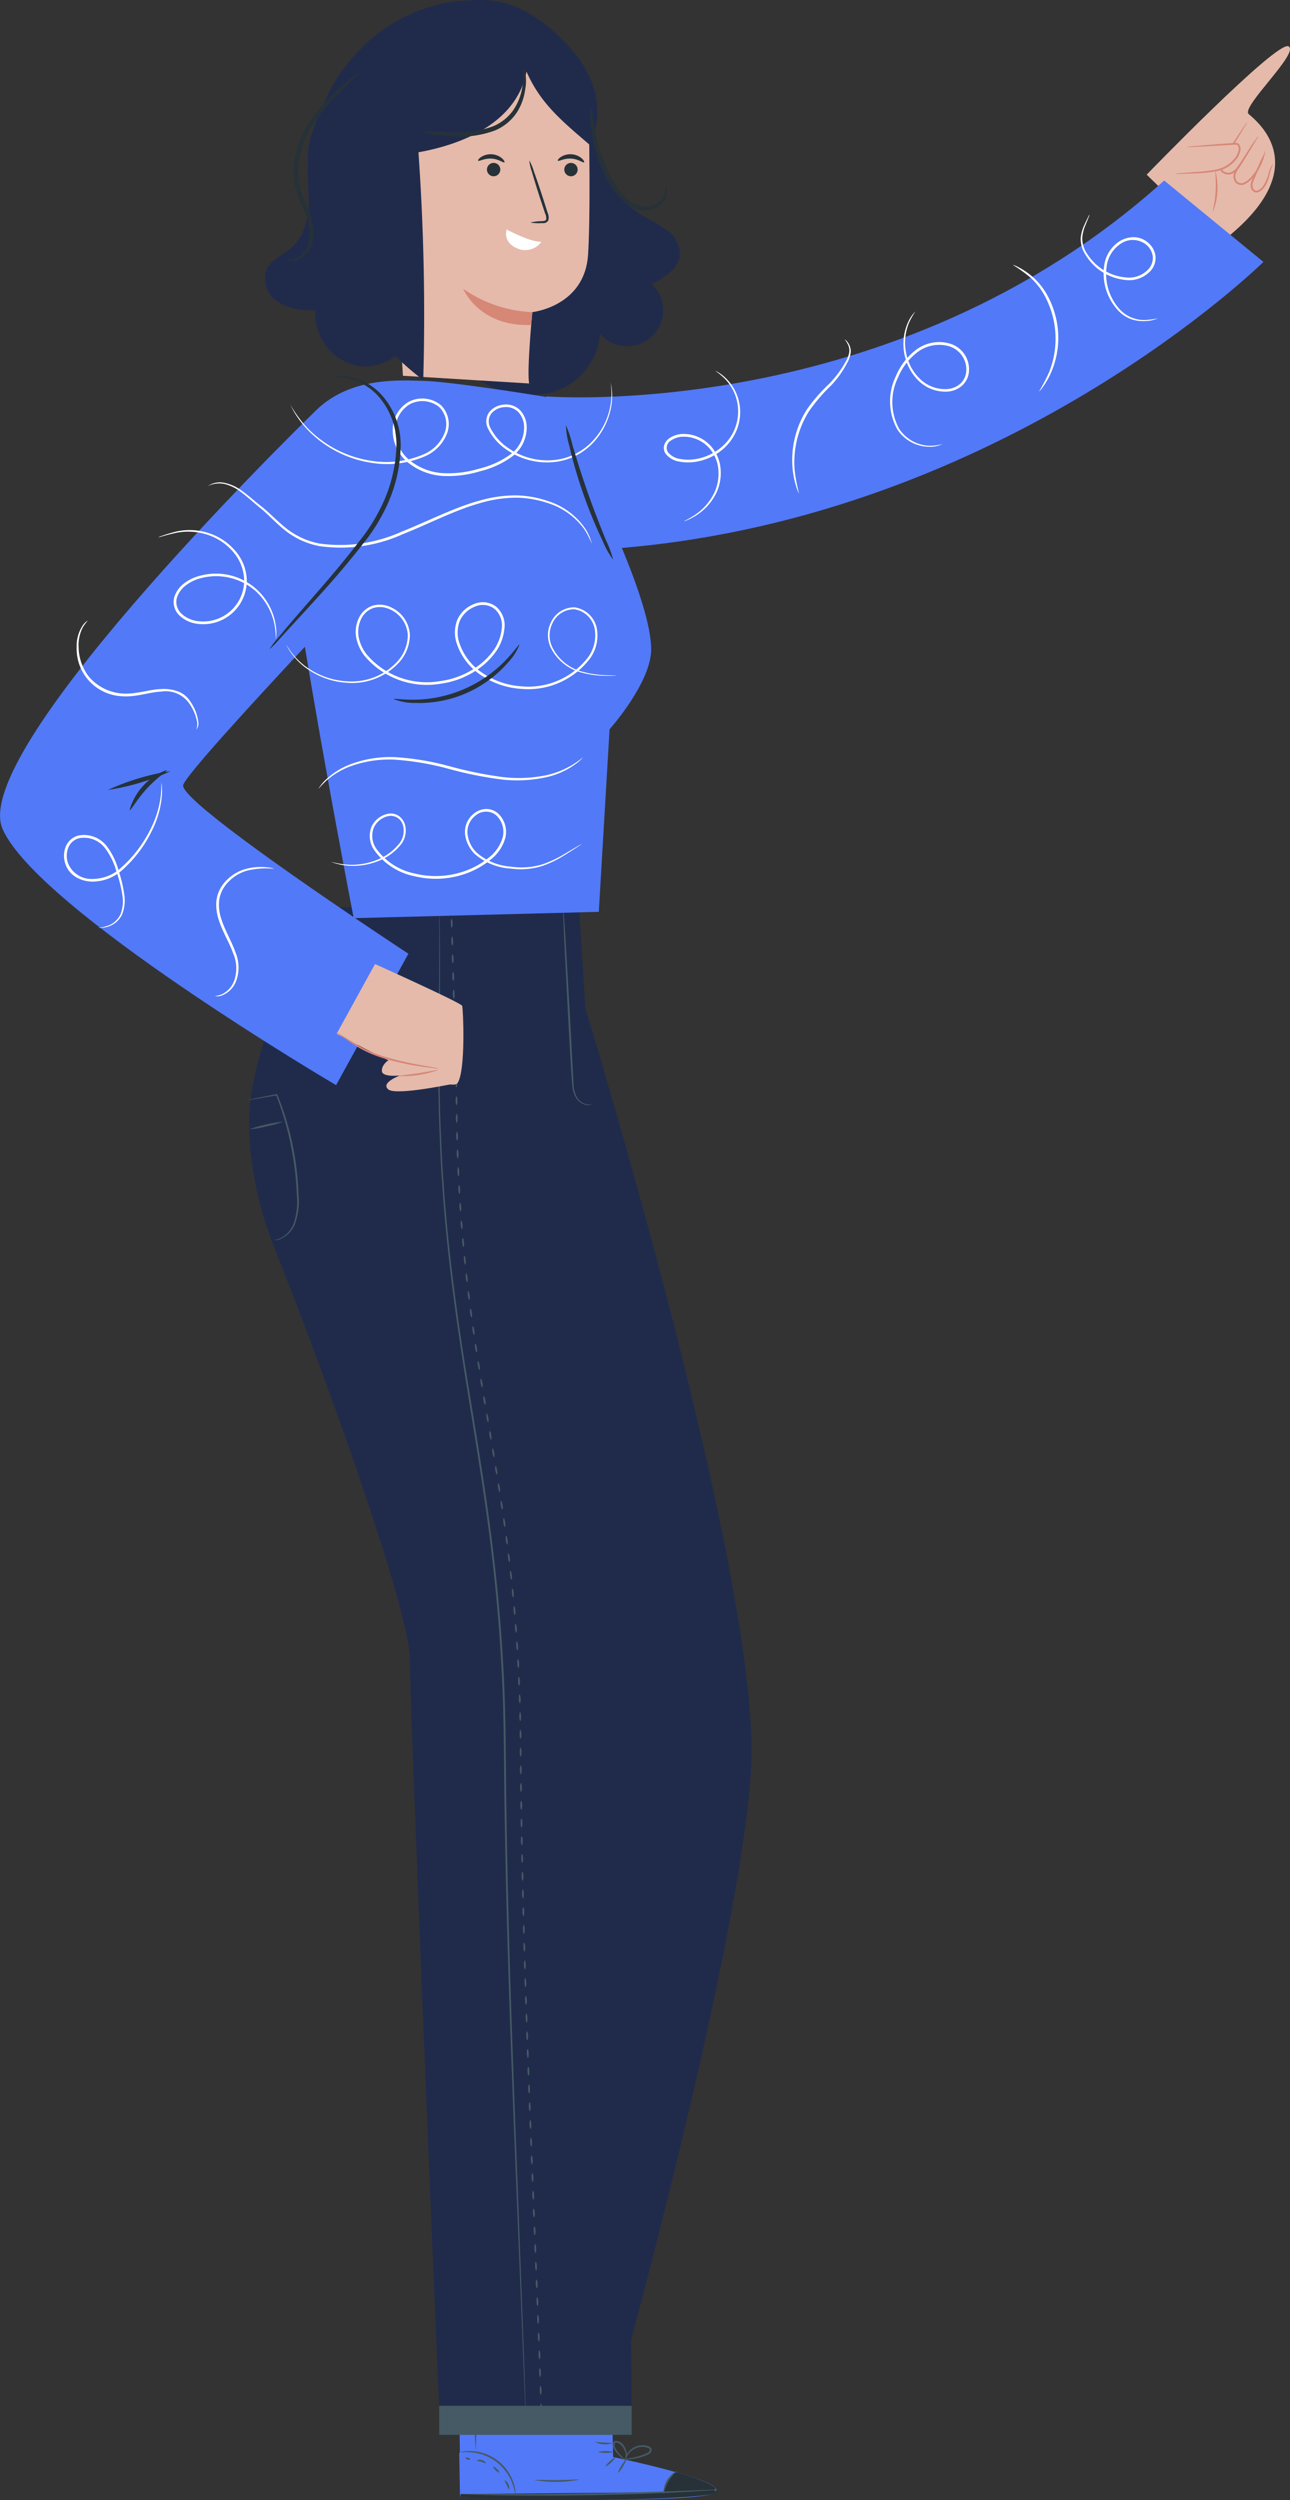
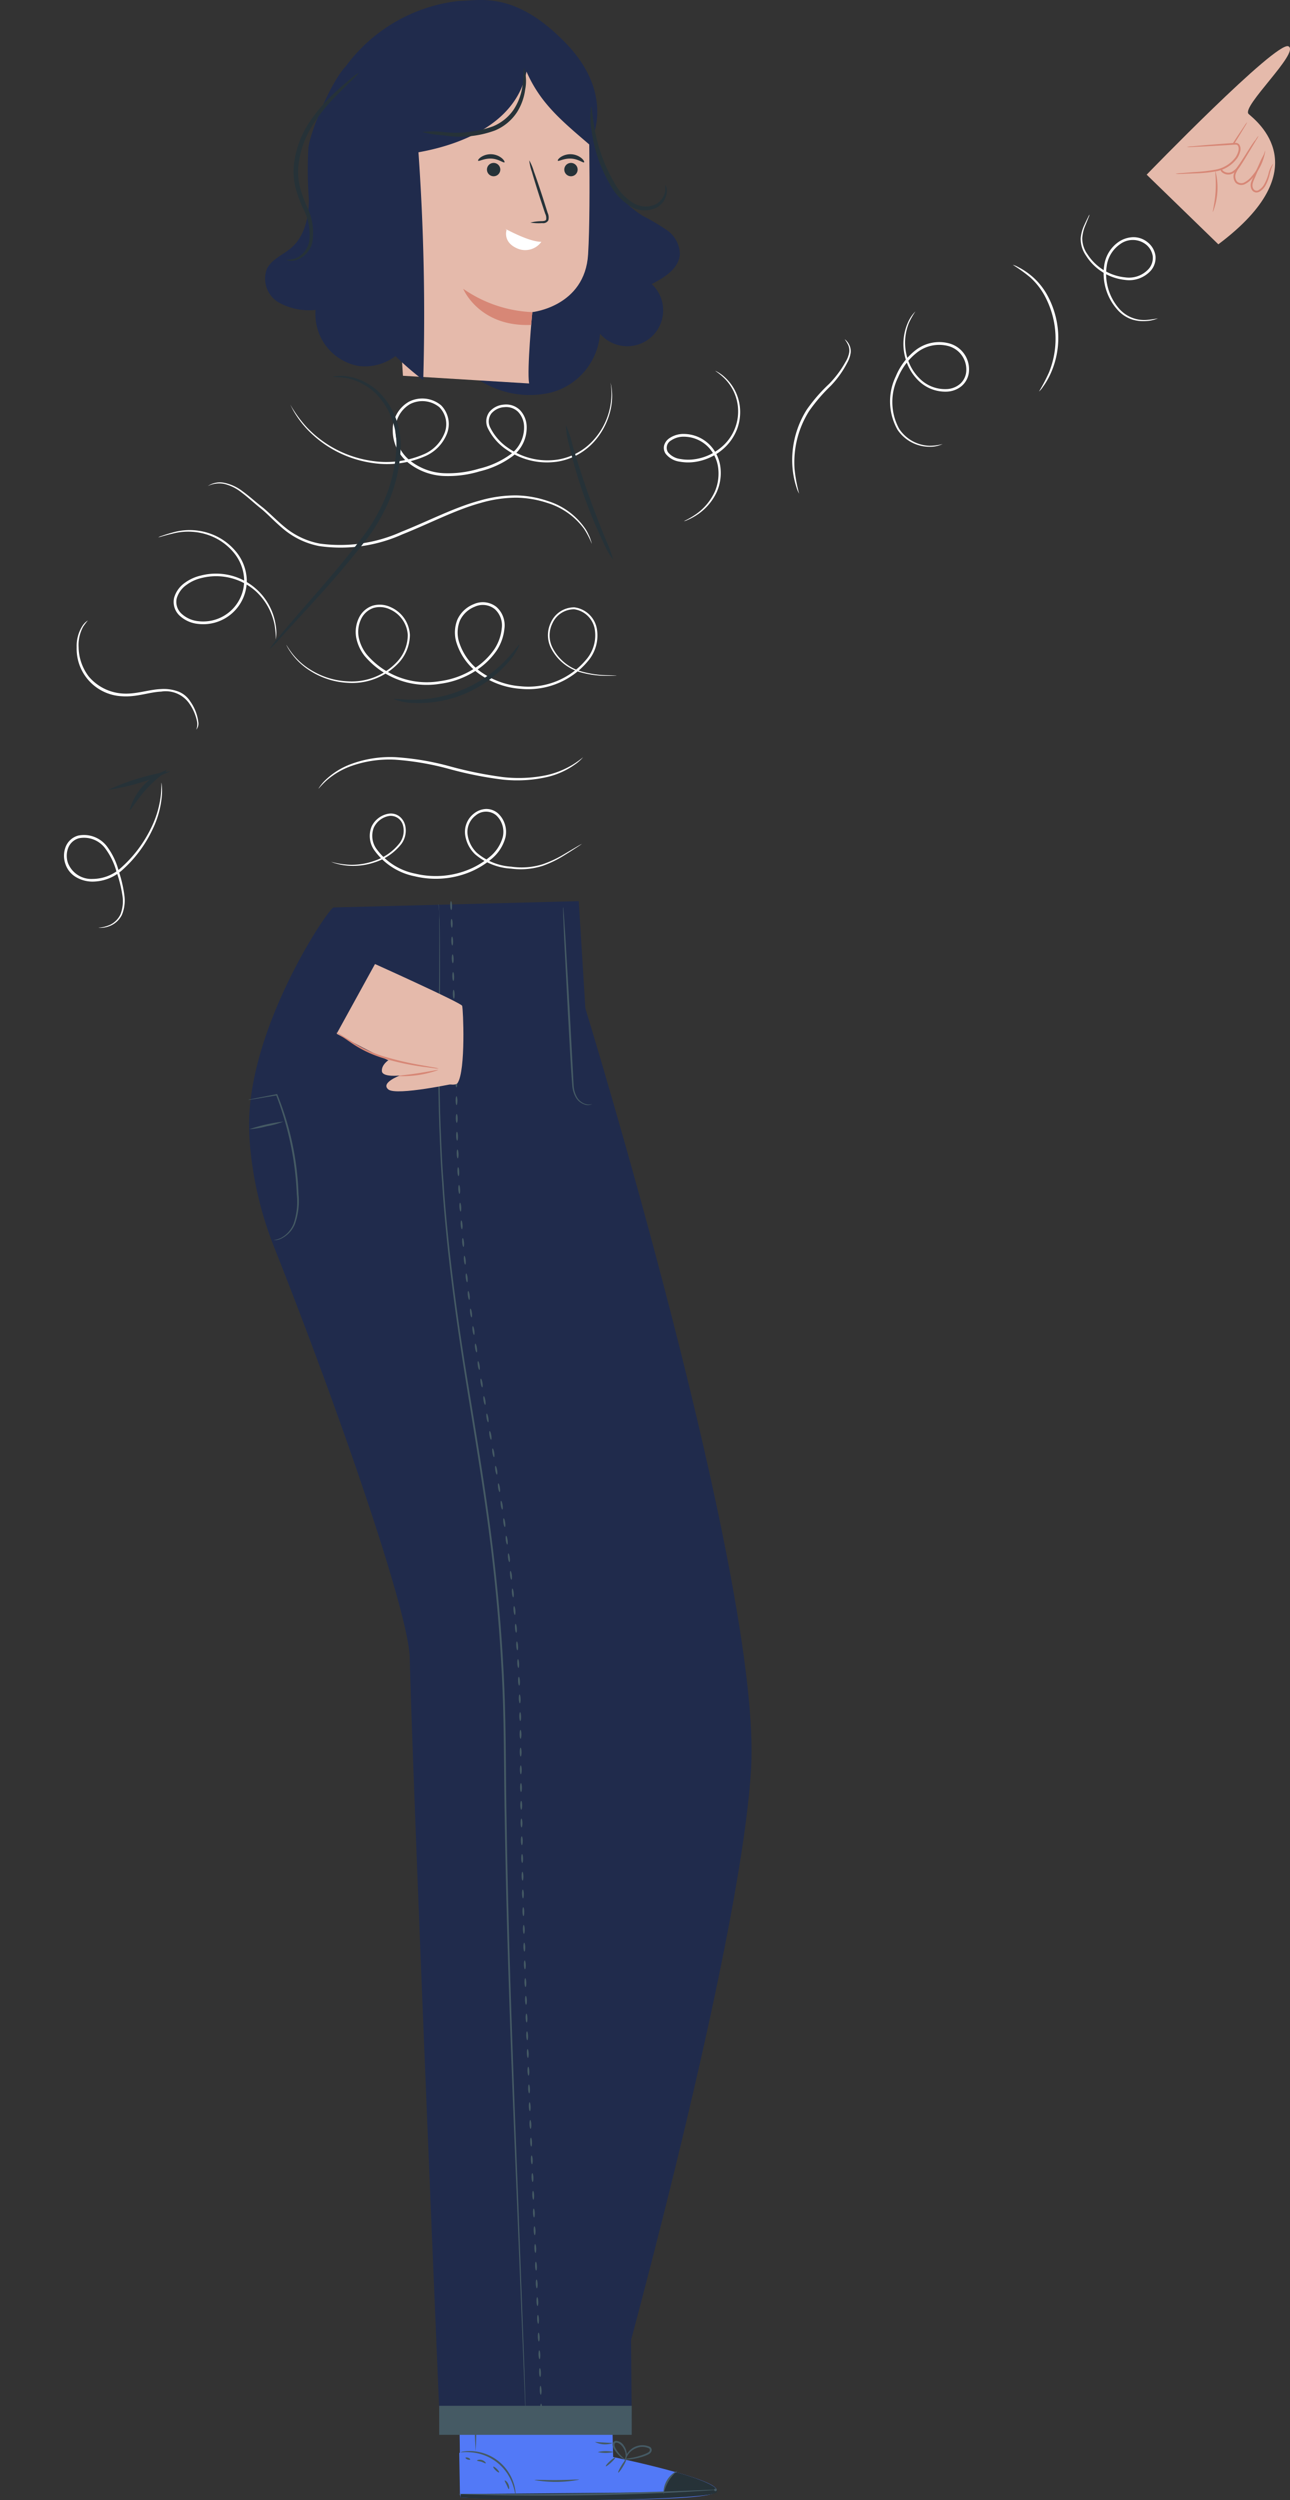
<svg xmlns="http://www.w3.org/2000/svg" width="145.557" height="281.934" viewBox="0 0 145.557 281.934">
  <rect x="0" y="0" width="145.557" height="281.934" fill="#333333" stroke="none" />
  <g id="Group_791" data-name="Group 791" transform="translate(-14.316 -108.59)">
    <g id="Character_1" data-name="Character 1" transform="translate(-191 -59)">
      <g id="Group_790" data-name="Group 790">
        <g id="Group_518" data-name="Group 518">
          <g id="Group_517" data-name="Group 517">
            <g id="Group_485" data-name="Group 485">
              <g id="Group_483" data-name="Group 483">
                <path id="Path_224" data-name="Path 224" d="M274.5,444.658l-.221-9.173-17.186.305.182,13.424,1.067.05c4.747.179,24.149.575,27.3-.442C289.161,447.687,274.5,444.658,274.5,444.658Z" fill="#5279f7" />
              </g>
              <g id="Group_484" data-name="Group 484">
                <path id="Path_225" data-name="Path 225" d="M263.431,448.993a5.96,5.96,0,0,0-2.258-3.625,5.79,5.79,0,0,0-4.039-1.178l.082,4.8Z" fill="#5279f7" />
              </g>
            </g>
            <g id="Group_486" data-name="Group 486">
              <path id="Path_226" data-name="Path 226" d="M281.669,446.392s5.144,1.386,4.521,2.24-20.246,1.191-28.914.582l.021-.384,22.891-.2S280.669,446.452,281.669,446.392Z" fill="#263238" />
            </g>
            <g id="Group_488" data-name="Group 488">
              <g id="Group_487" data-name="Group 487">
                <path id="Path_227" data-name="Path 227" d="M257.027,448.824a1.621,1.621,0,0,1,.3-.015l.85,0,3.126.015c2.639.012,6.285.009,10.311-.057s7.671-.183,10.309-.281l3.123-.118.85-.025a.149.149,0,1,1,0,.042l-.847.064-3.122.184c-2.636.136-6.282.276-10.312.343s-7.676.045-10.316-.005l-3.126-.081-.849-.036A1.651,1.651,0,0,1,257.027,448.824Z" fill="#455a64" />
              </g>
            </g>
            <g id="Group_490" data-name="Group 490">
              <g id="Group_489" data-name="Group 489">
                <path id="Path_228" data-name="Path 228" d="M280.188,448.9a2.775,2.775,0,0,1,1.6-2.715,4.543,4.543,0,0,0-1.6,2.715Z" fill="#455a64" />
              </g>
            </g>
            <g id="Group_492" data-name="Group 492">
              <g id="Group_491" data-name="Group 491">
                <path id="Path_229" data-name="Path 229" d="M275.073,446.413c-.049-.03.109-.378.352-.777s.482-.7.531-.669-.109.378-.353.778S275.122,446.443,275.073,446.413Z" fill="#455a64" />
              </g>
            </g>
            <g id="Group_494" data-name="Group 494">
              <g id="Group_493" data-name="Group 493">
                <path id="Path_230" data-name="Path 230" d="M273.669,445.7c-.04-.043.165-.3.456-.568s.56-.456.6-.414-.165.3-.457.567S273.708,445.744,273.669,445.7Z" fill="#455a64" />
              </g>
            </g>
            <g id="Group_496" data-name="Group 496">
              <g id="Group_495" data-name="Group 495">
                <path id="Path_231" data-name="Path 231" d="M272.761,444.1a3.91,3.91,0,0,1,1.8-.011,3.948,3.948,0,0,1-1.8.011Z" fill="#455a64" />
              </g>
            </g>
            <g id="Group_498" data-name="Group 498">
              <g id="Group_497" data-name="Group 497">
                <path id="Path_232" data-name="Path 232" d="M272.439,442.956a74.125,74.125,0,0,0,2.037.118,2.524,2.524,0,0,1-2.037-.118Z" fill="#455a64" />
              </g>
            </g>
            <g id="Group_500" data-name="Group 500">
              <g id="Group_499" data-name="Group 499">
                <path id="Path_233" data-name="Path 233" d="M275.63,444.9c0-.034.42-.042,1.08-.171a7.583,7.583,0,0,0,1.132-.315,3.346,3.346,0,0,0,.616-.276c.193-.12.258-.327.08-.454a1.712,1.712,0,0,0-1.317-.067,1.986,1.986,0,0,0-.933.629,3.117,3.117,0,0,0-.487.951c-.013,0-.018-.109.023-.3a1.98,1.98,0,0,1,.348-.743,2.025,2.025,0,0,1,2.494-.635.434.434,0,0,1,.175.438.6.6,0,0,1-.267.348,3.268,3.268,0,0,1-.669.289,6.47,6.47,0,0,1-1.171.279A3.188,3.188,0,0,1,275.63,444.9Z" fill="#455a64" />
              </g>
            </g>
            <g id="Group_502" data-name="Group 502">
              <g id="Group_501" data-name="Group 501">
                <path id="Path_234" data-name="Path 234" d="M275.917,444.954a4.054,4.054,0,0,0-.031-.744,1.811,1.811,0,0,0-.325-.713c-.172-.217-.459-.487-.735-.456-.276.055-.165.472-.01.7a3.857,3.857,0,0,0,.474.655c.31.344.553.511.534.539a1.6,1.6,0,0,1-.64-.437,3.363,3.363,0,0,1-.533-.659,1.2,1.2,0,0,1-.2-.49.439.439,0,0,1,.332-.516,1.11,1.11,0,0,1,.929.547,1.813,1.813,0,0,1,.315.8A1.087,1.087,0,0,1,275.917,444.954Z" fill="#455a64" />
              </g>
            </g>
            <g id="Group_504" data-name="Group 504">
              <g id="Group_503" data-name="Group 503">
                <path id="Path_235" data-name="Path 235" d="M257.3,444.116a.959.959,0,0,1,.336-.084,4.544,4.544,0,0,1,.945-.04,5.224,5.224,0,0,1,4.69,3.608,4.573,4.573,0,0,1,.2.924.984.984,0,0,1,.005.347c-.039.005-.073-.49-.347-1.222a5.388,5.388,0,0,0-4.563-3.51C257.788,444.06,257.3,444.154,257.3,444.116Z" fill="#455a64" />
              </g>
            </g>
            <g id="Group_506" data-name="Group 506">
              <g id="Group_505" data-name="Group 505">
                <path id="Path_236" data-name="Path 236" d="M258.955,436.933a60.019,60.019,0,0,1,.032,7.064,60.034,60.034,0,0,1-.032-7.064Z" fill="#455a64" />
              </g>
            </g>
            <g id="Group_508" data-name="Group 508">
              <g id="Group_507" data-name="Group 507">
                <path id="Path_237" data-name="Path 237" d="M265.639,447.256c.005-.06,1.128.01,2.511,0s2.505-.1,2.512-.036a14.1,14.1,0,0,1-5.023.039Z" fill="#455a64" />
              </g>
            </g>
            <g id="Group_510" data-name="Group 510">
              <g id="Group_509" data-name="Group 509">
                <path id="Path_238" data-name="Path 238" d="M262.27,447.309c.037-.043.265.108.4.4s.112.566.056.567-.122-.223-.245-.477S262.229,447.351,262.27,447.309Z" fill="#455a64" />
              </g>
            </g>
            <g id="Group_512" data-name="Group 512">
              <g id="Group_511" data-name="Group 511">
                <path id="Path_239" data-name="Path 239" d="M260.974,445.751c.04-.041.219.069.4.246s.3.354.255.395-.22-.069-.4-.246S260.934,445.792,260.974,445.751Z" fill="#455a64" />
              </g>
            </g>
            <g id="Group_514" data-name="Group 514">
              <g id="Group_513" data-name="Group 513">
                <path id="Path_240" data-name="Path 240" d="M259.145,445.06c-.018-.053.244-.164.559-.062s.465.342.419.375-.227-.1-.483-.176S259.158,445.118,259.145,445.06Z" fill="#455a64" />
              </g>
            </g>
            <g id="Group_516" data-name="Group 516">
              <g id="Group_515" data-name="Group 515">
                <path id="Path_241" data-name="Path 241" d="M257.846,444.742c.02-.054.153-.055.3,0s.244.139.224.193-.152.055-.3,0S257.826,444.8,257.846,444.742Z" fill="#455a64" />
              </g>
            </g>
          </g>
        </g>
        <g id="Group_532" data-name="Group 532">
          <g id="Group_519" data-name="Group 519">
            <path id="Path_242" data-name="Path 242" d="M334.7,187.287s14.669-15.151,16-14.475-5.381,6.837-4.491,7.636,7.957,6.175-3.422,14.692Z" fill="#e5baab" />
          </g>
          <g id="Group_521" data-name="Group 521">
            <g id="Group_520" data-name="Group 520">
              <path id="Path_243" data-name="Path 243" d="M347.322,182.9a2.325,2.325,0,0,1-.236.445l-.709,1.174-1.076,1.727a2.471,2.471,0,0,1-.862.887,1.088,1.088,0,0,1-1.314-.189,1.174,1.174,0,0,1,.087-1.322c.22-.366.442-.692.649-1.017q.579-.885,1.113-1.7c.263-.393.517-.769.765-1.138a2.35,2.35,0,0,1,.3-.4,2.366,2.366,0,0,1-.237.446c-.23.38-.465.768-.709,1.173q-.518.828-1.075,1.726c-.207.331-.418.668-.633,1.014-.2.338-.353.784-.1,1.09a.9.9,0,0,0,1.058.139,2.318,2.318,0,0,0,.8-.812l1.112-1.7.765-1.138A2.279,2.279,0,0,1,347.322,182.9Z" fill="#d78776" />
            </g>
          </g>
          <g id="Group_523" data-name="Group 523">
            <g id="Group_522" data-name="Group 522">
              <path id="Path_244" data-name="Path 244" d="M348.069,184.557a1.407,1.407,0,0,1-.057.432,5.721,5.721,0,0,1-.376,1.128,6.293,6.293,0,0,1-.945,1.493,2.656,2.656,0,0,1-.808.692.925.925,0,0,1-1.146-.107,1.129,1.129,0,0,1-.149-1.153,4.117,4.117,0,0,1,.55-.9c.377-.534.678-1.044.942-1.467s.484-.762.65-.987a1.535,1.535,0,0,1,.279-.334,2.025,2.025,0,0,1-.211.379c-.2.339-.394.676-.592,1.017-.247.432-.536.952-.911,1.5a4.18,4.18,0,0,0-.516.862.936.936,0,0,0,.112.942.723.723,0,0,0,.9.066,2.522,2.522,0,0,0,.756-.637,6.661,6.661,0,0,0,.957-1.43A12.917,12.917,0,0,0,348.069,184.557Z" fill="#d78776" />
            </g>
          </g>
          <g id="Group_527" data-name="Group 527">
            <g id="Group_524" data-name="Group 524">
              <path id="Path_245" data-name="Path 245" d="M339.231,184.165l5.372-.363a.744.744,0,0,1,.294.02c.285.1.33.491.263.786a2.975,2.975,0,0,1-1.867,1.96,8.763,8.763,0,0,1-2.764.469l-2.575.157" fill="#e5baab" />
            </g>
            <g id="Group_526" data-name="Group 526">
              <g id="Group_525" data-name="Group 525">
                <path id="Path_246" data-name="Path 246" d="M337.954,187.194a3.241,3.241,0,0,1,.578-.076l1.58-.129a17.4,17.4,0,0,0,2.32-.262,3.608,3.608,0,0,0,2.32-1.434c.249-.4.456-.934.24-1.277-.1-.161-.331-.114-.57-.1l-.678.042-2.347.136-1.583.074a3.157,3.157,0,0,1-.583,0,3.071,3.071,0,0,1,.577-.08l1.579-.14,2.344-.18.678-.049c.117-.006.226-.023.362-.019a.5.5,0,0,1,.384.2.949.949,0,0,1,.09.794,2.431,2.431,0,0,1-.318.719,3.757,3.757,0,0,1-2.455,1.508,15.667,15.667,0,0,1-2.351.221l-1.584.063A2.99,2.99,0,0,1,337.954,187.194Z" fill="#d78776" />
              </g>
            </g>
          </g>
          <g id="Group_529" data-name="Group 529">
            <g id="Group_528" data-name="Group 528">
              <path id="Path_247" data-name="Path 247" d="M348.975,186.038a1.717,1.717,0,0,1-.122.32,7.978,7.978,0,0,0-.272.887,4.769,4.769,0,0,1-.5,1.314,1.881,1.881,0,0,1-.6.616.727.727,0,0,1-.48.116.635.635,0,0,1-.428-.289,1.042,1.042,0,0,1-.059-.936c.1-.281.222-.521.325-.761.188-.412.379-.83.576-1.263a7.658,7.658,0,0,1,.58-1.141,7.914,7.914,0,0,1-.445,1.2l-.535,1.28c-.17.467-.566,1.038-.269,1.505a.426.426,0,0,0,.631.113,1.7,1.7,0,0,0,.539-.543,5.068,5.068,0,0,0,.523-1.253A2.891,2.891,0,0,1,348.975,186.038Z" fill="#d78776" />
            </g>
          </g>
          <g id="Group_531" data-name="Group 531">
            <g id="Group_530" data-name="Group 530">
              <path id="Path_248" data-name="Path 248" d="M342.174,191.488c-.061-.018.222-1.017.3-2.284s-.07-2.293-.007-2.3a7.492,7.492,0,0,1-.291,4.587Z" fill="#d78776" />
            </g>
          </g>
        </g>
        <g id="Group_554" data-name="Group 554">
          <g id="Group_533" data-name="Group 533">
            <path id="Path_249" data-name="Path 249" d="M272.444,182.238a11.432,11.432,0,0,0,5.439,9.716,24.584,24.584,0,0,1,2.7,1.6,3.382,3.382,0,0,1,1.447,2.652c-.068,1.634-1.722,2.672-3.177,3.416a4.049,4.049,0,1,1-5.832,5.6,7.463,7.463,0,0,1-5.477,6.618,10.406,10.406,0,0,1-8.707-1.785,17.514,17.514,0,0,1-5.543-7.2" fill="#202b4c" />
          </g>
          <g id="Group_534" data-name="Group 534">
            <path id="Path_250" data-name="Path 250" d="M265.018,210.833c-.265-1.547.363-8.046.363-8.046s5.933-.628,6.293-6.511,0-19.452,0-19.452l-10.806-5.283-11.887,9.005,1.8,29.418Z" fill="#e5baab" />
          </g>
          <g id="Group_538" data-name="Group 538">
            <g id="Group_535" data-name="Group 535">
              <path id="Path_251" data-name="Path 251" d="M270.494,186.714a.753.753,0,1,1-.753-.753A.753.753,0,0,1,270.494,186.714Z" fill="#263238" />
            </g>
            <g id="Group_537" data-name="Group 537">
              <g id="Group_536" data-name="Group 536">
                <path id="Path_252" data-name="Path 252" d="M271.223,185.893c-.1.1-.654-.376-1.464-.419s-1.42.347-1.5.238c-.042-.048.059-.228.325-.41a2,2,0,0,1,2.37.144C271.192,185.66,271.27,185.85,271.223,185.893Z" fill="#263238" />
              </g>
            </g>
          </g>
          <g id="Group_542" data-name="Group 542">
            <g id="Group_539" data-name="Group 539">
              <path id="Path_253" data-name="Path 253" d="M261.767,186.714a.753.753,0,1,1-.753-.753A.753.753,0,0,1,261.767,186.714Z" fill="#263238" />
            </g>
            <g id="Group_541" data-name="Group 541">
              <g id="Group_540" data-name="Group 540">
                <path id="Path_254" data-name="Path 254" d="M262.236,185.893c-.1.1-.654-.376-1.464-.419s-1.42.347-1.505.238c-.041-.048.06-.228.326-.41a2,2,0,0,1,2.369.144C262.2,185.66,262.282,185.85,262.236,185.893Z" fill="#263238" />
              </g>
            </g>
          </g>
          <g id="Group_544" data-name="Group 544">
            <g id="Group_543" data-name="Group 543">
              <path id="Path_255" data-name="Path 255" d="M265.16,192.689a5.658,5.658,0,0,1,1.32-.16c.2-.011.415-.037.463-.189a1.091,1.091,0,0,0-.109-.651c-.184-.551-.366-1.1-.556-1.67-.386-1.188-.719-2.269-.945-3.056a5.628,5.628,0,0,1-.3-1.294,5.667,5.667,0,0,1,.514,1.226c.28.769.646,1.839,1.032,3.027.183.575.357,1.124.533,1.678a1.244,1.244,0,0,1,.073.843.675.675,0,0,1-.693.306A5.635,5.635,0,0,1,265.16,192.689Z" fill="#263238" />
            </g>
          </g>
          <g id="Group_545" data-name="Group 545">
            <path id="Path_256" data-name="Path 256" d="M262.482,193.508c-.82-.544,2.266,1.35,3.92,1.35a2.244,2.244,0,0,1-2.688.763C261.984,194.89,262.482,193.508,262.482,193.508Z" fill="#fff" />
          </g>
          <g id="Group_546" data-name="Group 546">
            <path id="Path_257" data-name="Path 257" d="M265.381,202.787a14.689,14.689,0,0,1-7.8-2.633s1.767,4.32,7.667,4.077Z" fill="#d78776" />
          </g>
          <g id="Group_547" data-name="Group 547">
            <path id="Path_258" data-name="Path 258" d="M269.2,172.5c-5.834-6.062-9.837-4.8-12.125-4.8a18.384,18.384,0,0,0-12.745,7.368v0c-1.629,1.695-3.95,7.206-4.216,9.153a45.564,45.564,0,0,0,.054,5.887c-.014,1.965-.463,4.08-1.934,5.383-.931.825-2.239,1.3-2.8,2.412a3.111,3.111,0,0,0,1.293,3.771,7.02,7.02,0,0,0,4.2.865,5.933,5.933,0,0,0,4.795,6.314,5.729,5.729,0,0,0,4.217-1.107,32.244,32.244,0,0,0,3.133,2.7q.363-12.845-.539-25.683c3.925-.7,10.966-2.813,12.192-9.1,1.568,3.582,3.948,5.533,7.112,8.246C271.835,183.9,275.031,178.564,269.2,172.5Z" fill="#202b4c" />
          </g>
          <g id="Group_549" data-name="Group 549">
            <g id="Group_548" data-name="Group 548">
              <path id="Path_259" data-name="Path 259" d="M252.962,182.479a9.946,9.946,0,0,1,2.406.007,12.523,12.523,0,0,0,5.582-.652,5.248,5.248,0,0,0,2.329-1.889,6.467,6.467,0,0,0,.933-2.318c.274-1.427.14-2.354.233-2.36a4.884,4.884,0,0,1,.13,2.421,6.321,6.321,0,0,1-.9,2.519,5.508,5.508,0,0,1-2.522,2.1,11.482,11.482,0,0,1-5.818.543A12.441,12.441,0,0,1,252.962,182.479Z" fill="#263238" />
            </g>
          </g>
          <g id="Group_551" data-name="Group 551">
            <g id="Group_550" data-name="Group 550">
              <path id="Path_260" data-name="Path 260" d="M237.641,196.886a3.611,3.611,0,0,0,.962-.139,2.605,2.605,0,0,0,1.6-1.907,6.415,6.415,0,0,0-.717-3.809,15.515,15.515,0,0,1-.835-2.29,7.813,7.813,0,0,1-.164-2.648,10.867,10.867,0,0,1,1.754-4.739,18.163,18.163,0,0,1,2.657-3.133c.841-.806,1.565-1.406,2.069-1.815a3.687,3.687,0,0,1,.821-.59c.059.064-1.018,1.021-2.63,2.666a19.684,19.684,0,0,0-2.512,3.13A10.747,10.747,0,0,0,239,186.146a7.491,7.491,0,0,0,.142,2.476,15.994,15.994,0,0,0,.783,2.227,6.582,6.582,0,0,1,.631,4.077,2.766,2.766,0,0,1-1.892,2.014,1.754,1.754,0,0,1-.772.038C237.72,196.942,237.637,196.9,237.641,196.886Z" fill="#263238" />
            </g>
          </g>
          <g id="Group_553" data-name="Group 553">
            <g id="Group_552" data-name="Group 552">
              <path id="Path_261" data-name="Path 261" d="M280.38,188.476c.02-.013.191.217.184.707a2.215,2.215,0,0,1-1,1.724,3.023,3.023,0,0,1-2.95.037,6.272,6.272,0,0,1-2.489-2.6,15.991,15.991,0,0,1-2.063-6.081,7.9,7.9,0,0,1-.037-2.658c.085,0,.111,1.011.4,2.6a17.97,17.97,0,0,0,2.147,5.873,6.053,6.053,0,0,0,2.255,2.437,2.686,2.686,0,0,0,2.54.08,2.091,2.091,0,0,0,1-1.43C280.429,188.735,280.336,188.489,280.38,188.476Z" fill="#263238" />
            </g>
          </g>
        </g>
        <g id="Group_556" data-name="Group 556">
          <g id="Group_555" data-name="Group 555">
            <path id="Path_262" data-name="Path 262" d="M263.892,438.475" fill="none" stroke="#263238" stroke-miterlimit="10" stroke-width="0.02" />
          </g>
        </g>
        <g id="Group_557" data-name="Group 557">
          <path id="Path_263" data-name="Path 263" d="M271.276,281.005s20.048,65.075,18.786,86.092-15.944,73.2-15.944,73.2Z" fill="#202b4c" />
        </g>
        <g id="Group_558" data-name="Group 558">
          <path id="Path_264" data-name="Path 264" d="M242.964,269.922c-.446-.121-9.24,12.8-9.532,23.9a28.38,28.38,0,0,0,.123,3.265,40.755,40.755,0,0,0,2.768,11.325c7.434,18.772,15.1,41.038,15.226,46.106.39,15.626,3.438,87.454,3.438,87.454l21.608-1.525-.711-85.923-5.265-85.317Z" fill="#202b4c" />
        </g>
        <g id="Group_560" data-name="Group 560">
          <g id="Group_559" data-name="Group 559">
            <path id="Path_265" data-name="Path 265" d="M254.767,269.552c.131-.034.187,2.4.187,6.753.043,4.36-.205,10.671.083,18.458.086,1.946.151,3.987.325,6.107.128,2.123.33,4.325.562,6.6.473,4.557,1.127,9.41,1.94,14.5s1.728,10.42,2.506,15.976,1.393,11.337,1.716,17.278c.358,5.944.278,11.758.386,17.364.085,5.607.214,11.016.363,16.167.305,10.3.669,19.578.968,27.368l.679,18.45c.066,2.158.118,3.844.154,5.017.031,1.147.037,1.75.037,1.75-.056-1.407-.4-9.922-1.017-25.211-.318-7.789-.7-17.064-1.012-27.368-.156-5.152-.288-10.561-.376-16.17-.111-5.609-.033-11.42-.39-17.356-.323-5.934-.93-11.71-1.71-17.261s-1.692-10.883-2.494-15.974-1.456-9.949-1.922-14.51c-.228-2.281-.426-4.486-.551-6.611-.169-2.123-.23-4.165-.311-6.112-.27-7.8,0-14.105-.017-18.464.013-2.18.011-3.872-.006-5.02A7.372,7.372,0,0,0,254.767,269.552Z" fill="#455a64" />
          </g>
        </g>
        <g id="Group_561" data-name="Group 561">
          <rect id="Rectangle_53" data-name="Rectangle 53" width="21.723" height="3.274" transform="translate(254.872 438.883)" fill="#455a64" />
        </g>
        <g id="Group_562" data-name="Group 562">
          <path id="Path_266" data-name="Path 266" d="M256.956,289.7" fill="none" stroke="#263238" stroke-miterlimit="10" stroke-width="0.02" stroke-dasharray="1" />
        </g>
        <g id="Group_737" data-name="Group 737">
          <g id="Group_564" data-name="Group 564">
            <g id="Group_563" data-name="Group 563">
              <path id="Path_267" data-name="Path 267" d="M256.236,270.211c-.057,0-.11-.22-.118-.5s.032-.5.089-.5.111.22.119.5S256.294,270.21,256.236,270.211Z" fill="#455a64" />
            </g>
          </g>
          <g id="Group_566" data-name="Group 566">
            <g id="Group_565" data-name="Group 565">
              <path id="Path_268" data-name="Path 268" d="M256.3,272.211c-.058,0-.111-.221-.119-.5s.032-.5.09-.5.11.221.118.5S256.352,272.209,256.3,272.211Z" fill="#455a64" />
            </g>
          </g>
          <g id="Group_568" data-name="Group 568">
            <g id="Group_567" data-name="Group 567">
              <path id="Path_269" data-name="Path 269" d="M256.353,274.21c-.057,0-.11-.221-.118-.5s.032-.5.089-.5.111.221.119.5S256.411,274.208,256.353,274.21Z" fill="#455a64" />
            </g>
          </g>
          <g id="Group_570" data-name="Group 570">
            <g id="Group_569" data-name="Group 569">
              <path id="Path_270" data-name="Path 270" d="M256.412,276.209c-.058,0-.111-.221-.119-.5s.032-.5.09-.5.11.221.118.5S256.469,276.207,256.412,276.209Z" fill="#455a64" />
            </g>
          </g>
          <g id="Group_572" data-name="Group 572">
            <g id="Group_571" data-name="Group 571">
              <path id="Path_271" data-name="Path 271" d="M256.47,278.208c-.057,0-.11-.221-.118-.5s.032-.5.089-.5.111.221.119.5S256.528,278.206,256.47,278.208Z" fill="#455a64" />
            </g>
          </g>
          <g id="Group_574" data-name="Group 574">
            <g id="Group_573" data-name="Group 573">
              <path id="Path_272" data-name="Path 272" d="M256.529,280.207c-.058,0-.111-.221-.119-.5s.032-.5.089-.5.111.221.119.5S256.586,280.2,256.529,280.207Z" fill="#455a64" />
            </g>
          </g>
          <g id="Group_576" data-name="Group 576">
            <g id="Group_575" data-name="Group 575">
              <path id="Path_273" data-name="Path 273" d="M256.587,282.206c-.057,0-.111-.221-.119-.5s.032-.5.09-.5.111.22.119.5S256.645,282.2,256.587,282.206Z" fill="#455a64" />
            </g>
          </g>
          <g id="Group_578" data-name="Group 578">
            <g id="Group_577" data-name="Group 577">
              <path id="Path_274" data-name="Path 274" d="M256.646,284.2c-.058,0-.111-.22-.119-.5s.032-.5.089-.5.111.221.119.5S256.7,284.2,256.646,284.2Z" fill="#455a64" />
            </g>
          </g>
          <g id="Group_580" data-name="Group 580">
            <g id="Group_579" data-name="Group 579">
              <path id="Path_275" data-name="Path 275" d="M256.7,286.2c-.058,0-.111-.221-.119-.5s.032-.5.09-.5.11.221.118.5S256.761,286.2,256.7,286.2Z" fill="#455a64" />
            </g>
          </g>
          <g id="Group_582" data-name="Group 582">
            <g id="Group_581" data-name="Group 581">
              <path id="Path_276" data-name="Path 276" d="M256.762,288.2c-.057,0-.11-.221-.118-.5s.032-.5.089-.5.111.221.119.5S256.82,288.2,256.762,288.2Z" fill="#455a64" />
            </g>
          </g>
          <g id="Group_584" data-name="Group 584">
            <g id="Group_583" data-name="Group 583">
              <path id="Path_277" data-name="Path 277" d="M256.821,290.2c-.058,0-.111-.221-.119-.5s.032-.5.09-.5.11.221.118.5S256.878,290.2,256.821,290.2Z" fill="#455a64" />
            </g>
          </g>
          <g id="Group_586" data-name="Group 586">
            <g id="Group_585" data-name="Group 585">
              <path id="Path_278" data-name="Path 278" d="M256.831,292.207c-.057,0-.1-.224-.107-.5s.044-.5.1-.5.106.224.107.5S256.889,292.207,256.831,292.207Z" fill="#455a64" />
            </g>
          </g>
          <g id="Group_588" data-name="Group 588">
            <g id="Group_587" data-name="Group 587">
              <path id="Path_279" data-name="Path 279" d="M256.858,294.211c-.058,0-.108-.223-.112-.5s.039-.5.1-.5.108.223.112.5S256.915,294.21,256.858,294.211Z" fill="#455a64" />
            </g>
          </g>
          <g id="Group_590" data-name="Group 590">
            <g id="Group_589" data-name="Group 589">
              <path id="Path_280" data-name="Path 280" d="M256.9,296.214c-.057,0-.109-.222-.116-.5s.034-.5.091-.5.11.222.117.5S256.961,296.212,256.9,296.214Z" fill="#455a64" />
            </g>
          </g>
          <g id="Group_592" data-name="Group 592">
            <g id="Group_591" data-name="Group 591">
              <path id="Path_281" data-name="Path 281" d="M256.969,298.216c-.058,0-.112-.221-.122-.5s.029-.5.087-.5.111.22.121.5S257.026,298.213,256.969,298.216Z" fill="#455a64" />
            </g>
          </g>
          <g id="Group_594" data-name="Group 594">
            <g id="Group_593" data-name="Group 593">
              <path id="Path_282" data-name="Path 282" d="M257.055,300.216c-.058,0-.115-.218-.127-.495s.024-.5.081-.505.114.22.127.5S257.112,300.214,257.055,300.216Z" fill="#455a64" />
            </g>
          </g>
          <g id="Group_596" data-name="Group 596">
            <g id="Group_595" data-name="Group 595">
              <path id="Path_283" data-name="Path 283" d="M257.162,302.216c-.058,0-.117-.218-.132-.494s.018-.5.076-.506.116.219.132.494S257.219,302.213,257.162,302.216Z" fill="#455a64" />
            </g>
          </g>
          <g id="Group_598" data-name="Group 598">
            <g id="Group_597" data-name="Group 597">
              <path id="Path_284" data-name="Path 284" d="M257.291,304.214c-.058,0-.119-.217-.138-.493s.013-.5.071-.506.119.217.137.492S257.348,304.21,257.291,304.214Z" fill="#455a64" />
            </g>
          </g>
          <g id="Group_600" data-name="Group 600">
            <g id="Group_599" data-name="Group 599">
              <path id="Path_285" data-name="Path 285" d="M257.442,306.209c-.057,0-.121-.215-.143-.49s.007-.5.065-.507.121.215.143.49S257.5,306.2,257.442,306.209Z" fill="#455a64" />
            </g>
          </g>
          <g id="Group_602" data-name="Group 602">
            <g id="Group_601" data-name="Group 601">
              <path id="Path_286" data-name="Path 286" d="M257.616,308.2c-.058.005-.124-.214-.149-.489s0-.5.059-.508.124.214.149.489S257.673,308.2,257.616,308.2Z" fill="#455a64" />
            </g>
          </g>
          <g id="Group_604" data-name="Group 604">
            <g id="Group_603" data-name="Group 603">
              <path id="Path_287" data-name="Path 287" d="M257.812,310.194c-.058.006-.127-.212-.154-.487s0-.5.053-.509.126.213.154.488S257.869,310.188,257.812,310.194Z" fill="#455a64" />
            </g>
          </g>
          <g id="Group_606" data-name="Group 606">
            <g id="Group_605" data-name="Group 605">
              <path id="Path_288" data-name="Path 288" d="M258.03,312.182c-.057.007-.129-.211-.16-.485s-.009-.5.048-.509.129.211.159.485S258.087,312.175,258.03,312.182Z" fill="#455a64" />
            </g>
          </g>
          <g id="Group_608" data-name="Group 608">
            <g id="Group_607" data-name="Group 607">
              <path id="Path_289" data-name="Path 289" d="M258.269,314.166c-.057.007-.131-.21-.164-.484s-.015-.5.042-.509.131.21.164.484S258.326,314.158,258.269,314.166Z" fill="#455a64" />
            </g>
          </g>
          <g id="Group_610" data-name="Group 610">
            <g id="Group_609" data-name="Group 609">
              <path id="Path_290" data-name="Path 290" d="M258.529,316.147c-.057.007-.133-.208-.169-.481s-.02-.5.037-.509.133.208.169.481S258.586,316.139,258.529,316.147Z" fill="#455a64" />
            </g>
          </g>
          <g id="Group_612" data-name="Group 612">
            <g id="Group_611" data-name="Group 611">
              <path id="Path_291" data-name="Path 291" d="M258.807,318.121c-.057.008-.135-.206-.173-.478s-.025-.5.032-.508.135.206.174.478S258.864,318.113,258.807,318.121Z" fill="#455a64" />
            </g>
          </g>
          <g id="Group_614" data-name="Group 614">
            <g id="Group_613" data-name="Group 613">
              <path id="Path_292" data-name="Path 292" d="M259.1,320.093c-.057.009-.136-.2-.178-.478s-.028-.5.028-.51.137.206.178.479S259.159,320.085,259.1,320.093Z" fill="#455a64" />
            </g>
          </g>
          <g id="Group_616" data-name="Group 616">
            <g id="Group_615" data-name="Group 615">
              <path id="Path_293" data-name="Path 293" d="M259.412,322.068c-.056.009-.138-.2-.181-.477s-.032-.5.025-.51.138.2.181.477S259.469,322.059,259.412,322.068Z" fill="#455a64" />
            </g>
          </g>
          <g id="Group_618" data-name="Group 618">
            <g id="Group_617" data-name="Group 617">
              <path id="Path_294" data-name="Path 294" d="M259.734,324.039c-.057.009-.139-.2-.184-.476s-.035-.5.022-.509.139.2.184.475S259.791,324.03,259.734,324.039Z" fill="#455a64" />
            </g>
          </g>
          <g id="Group_620" data-name="Group 620">
            <g id="Group_619" data-name="Group 619">
              <path id="Path_295" data-name="Path 295" d="M260.063,326.008c-.056.009-.139-.2-.185-.475s-.037-.5.02-.509.14.2.185.475S260.12,326,260.063,326.008Z" fill="#455a64" />
            </g>
          </g>
          <g id="Group_622" data-name="Group 622">
            <g id="Group_621" data-name="Group 621">
              <path id="Path_296" data-name="Path 296" d="M260.4,327.975c-.057.01-.14-.2-.186-.474s-.038-.5.019-.509.14.2.186.474S260.454,327.965,260.4,327.975Z" fill="#455a64" />
            </g>
          </g>
          <g id="Group_624" data-name="Group 624">
            <g id="Group_623" data-name="Group 623">
              <path id="Path_297" data-name="Path 297" d="M260.732,329.941c-.057.01-.14-.2-.187-.474s-.037-.5.02-.509.14.2.186.474S260.788,329.932,260.732,329.941Z" fill="#455a64" />
            </g>
          </g>
          <g id="Group_626" data-name="Group 626">
            <g id="Group_625" data-name="Group 625">
              <path id="Path_298" data-name="Path 298" d="M261.063,331.907c-.057.01-.14-.2-.185-.474s-.037-.5.02-.509.14.2.185.475S261.12,331.9,261.063,331.907Z" fill="#455a64" />
            </g>
          </g>
          <g id="Group_628" data-name="Group 628">
            <g id="Group_627" data-name="Group 627">
              <path id="Path_299" data-name="Path 299" d="M261.387,333.874c-.056.009-.138-.2-.183-.475s-.035-.5.022-.508.139.2.184.474S261.444,333.865,261.387,333.874Z" fill="#455a64" />
            </g>
          </g>
          <g id="Group_630" data-name="Group 630">
            <g id="Group_629" data-name="Group 629">
              <path id="Path_300" data-name="Path 300" d="M261.7,335.842c-.057.009-.138-.2-.181-.476s-.032-.5.025-.508.138.2.181.476S261.759,335.833,261.7,335.842Z" fill="#455a64" />
            </g>
          </g>
          <g id="Group_632" data-name="Group 632">
            <g id="Group_631" data-name="Group 631">
              <path id="Path_301" data-name="Path 301" d="M262,337.813c-.057.008-.137-.2-.178-.477s-.028-.5.029-.509.136.205.177.478S262.059,337.8,262,337.813Z" fill="#455a64" />
            </g>
          </g>
          <g id="Group_634" data-name="Group 634">
            <g id="Group_633" data-name="Group 633">
              <path id="Path_302" data-name="Path 302" d="M262.287,339.786c-.056.008-.134-.206-.173-.479s-.024-.5.033-.508.135.207.173.479S262.344,339.778,262.287,339.786Z" fill="#455a64" />
            </g>
          </g>
          <g id="Group_636" data-name="Group 636">
            <g id="Group_635" data-name="Group 635">
              <path id="Path_303" data-name="Path 303" d="M262.554,341.763c-.057.007-.132-.208-.169-.481s-.019-.5.038-.508.133.208.169.481S262.611,341.755,262.554,341.763Z" fill="#455a64" />
            </g>
          </g>
          <g id="Group_638" data-name="Group 638">
            <g id="Group_637" data-name="Group 637">
              <path id="Path_304" data-name="Path 304" d="M262.8,343.743c-.057.007-.131-.209-.164-.482s-.014-.5.043-.508.13.209.164.482S262.858,343.736,262.8,343.743Z" fill="#455a64" />
            </g>
          </g>
          <g id="Group_640" data-name="Group 640">
            <g id="Group_639" data-name="Group 639">
              <path id="Path_305" data-name="Path 305" d="M263.026,345.727c-.057.006-.128-.211-.158-.485s-.009-.5.048-.508.128.211.159.485S263.083,345.72,263.026,345.727Z" fill="#455a64" />
            </g>
          </g>
          <g id="Group_642" data-name="Group 642">
            <g id="Group_641" data-name="Group 641">
              <path id="Path_306" data-name="Path 306" d="M263.229,347.713c-.057.006-.126-.212-.153-.486s0-.5.054-.507.126.211.153.486S263.286,347.708,263.229,347.713Z" fill="#455a64" />
            </g>
          </g>
          <g id="Group_644" data-name="Group 644">
            <g id="Group_643" data-name="Group 643">
              <path id="Path_307" data-name="Path 307" d="M263.41,349.7c-.058.005-.124-.214-.148-.489s0-.5.06-.506.124.213.148.488S263.467,349.7,263.41,349.7Z" fill="#455a64" />
            </g>
          </g>
          <g id="Group_646" data-name="Group 646">
            <g id="Group_645" data-name="Group 645">
              <path id="Path_308" data-name="Path 308" d="M263.567,351.7c-.057,0-.121-.215-.142-.49s.009-.5.066-.506.121.214.142.49S263.625,351.691,263.567,351.7Z" fill="#455a64" />
            </g>
          </g>
          <g id="Group_648" data-name="Group 648">
            <g id="Group_647" data-name="Group 647">
              <path id="Path_309" data-name="Path 309" d="M263.7,353.689c-.057,0-.118-.216-.136-.492s.014-.5.072-.505.118.216.136.492S263.76,353.686,263.7,353.689Z" fill="#455a64" />
            </g>
          </g>
          <g id="Group_650" data-name="Group 650">
            <g id="Group_649" data-name="Group 649">
              <path id="Path_310" data-name="Path 310" d="M263.814,355.677c-.057,0-.116-.217-.13-.491s.02-.5.077-.5.116.217.131.492S263.872,355.675,263.814,355.677Z" fill="#455a64" />
            </g>
          </g>
          <g id="Group_652" data-name="Group 652">
            <g id="Group_651" data-name="Group 651">
              <path id="Path_311" data-name="Path 311" d="M263.9,357.67c-.058,0-.114-.219-.126-.494s.026-.5.083-.5.114.219.126.494S263.962,357.668,263.9,357.67Z" fill="#455a64" />
            </g>
          </g>
          <g id="Group_654" data-name="Group 654">
            <g id="Group_653" data-name="Group 653">
              <path id="Path_312" data-name="Path 312" d="M263.974,359.666c-.057,0-.111-.221-.12-.5s.031-.5.088-.5.111.22.12.5S264.032,359.664,263.974,359.666Z" fill="#455a64" />
            </g>
          </g>
          <g id="Group_656" data-name="Group 656">
            <g id="Group_655" data-name="Group 655">
              <path id="Path_313" data-name="Path 313" d="M264.023,361.664c-.057,0-.109-.222-.115-.5s.036-.5.093-.5.109.222.116.5S264.081,361.662,264.023,361.664Z" fill="#455a64" />
            </g>
          </g>
          <g id="Group_658" data-name="Group 658">
            <g id="Group_657" data-name="Group 657">
              <path id="Path_314" data-name="Path 314" d="M264.053,363.663c-.058,0-.107-.222-.11-.5s.04-.5.1-.5.107.223.11.5S264.11,363.662,264.053,363.663Z" fill="#455a64" />
            </g>
          </g>
          <g id="Group_660" data-name="Group 660">
            <g id="Group_659" data-name="Group 659">
              <path id="Path_315" data-name="Path 315" d="M264.068,365.666c-.058,0-.106-.223-.108-.5s.043-.5.1-.5.1.223.107.5S264.125,365.665,264.068,365.666Z" fill="#455a64" />
            </g>
          </g>
          <g id="Group_662" data-name="Group 662">
            <g id="Group_661" data-name="Group 661">
              <path id="Path_316" data-name="Path 316" d="M264.085,367.666c-.057,0-.106-.223-.109-.5s.042-.5.1-.5.106.223.108.5S264.143,367.665,264.085,367.666Z" fill="#455a64" />
            </g>
          </g>
          <g id="Group_664" data-name="Group 664">
            <g id="Group_663" data-name="Group 663">
              <path id="Path_317" data-name="Path 317" d="M264.107,369.666c-.057,0-.106-.223-.11-.5s.041-.5.1-.5.106.222.11.5S264.165,369.665,264.107,369.666Z" fill="#455a64" />
            </g>
          </g>
          <g id="Group_666" data-name="Group 666">
            <g id="Group_665" data-name="Group 665">
              <path id="Path_318" data-name="Path 318" d="M264.134,371.665c-.057,0-.107-.222-.111-.5s.04-.5.1-.5.108.223.111.5S264.192,371.664,264.134,371.665Z" fill="#455a64" />
            </g>
          </g>
          <g id="Group_668" data-name="Group 668">
            <g id="Group_667" data-name="Group 667">
              <path id="Path_319" data-name="Path 319" d="M264.166,373.665c-.058,0-.108-.222-.113-.5s.039-.5.1-.5.107.222.112.5S264.223,373.664,264.166,373.665Z" fill="#455a64" />
            </g>
          </g>
          <g id="Group_670" data-name="Group 670">
            <g id="Group_669" data-name="Group 669">
              <path id="Path_320" data-name="Path 320" d="M264.2,375.665c-.057,0-.108-.222-.113-.5s.038-.5.1-.5.108.222.113.5S264.259,375.664,264.2,375.665Z" fill="#455a64" />
            </g>
          </g>
          <g id="Group_672" data-name="Group 672">
            <g id="Group_671" data-name="Group 671">
              <path id="Path_321" data-name="Path 321" d="M264.241,377.664c-.058,0-.109-.221-.114-.5s.036-.5.094-.5.108.221.114.5S264.3,377.663,264.241,377.664Z" fill="#455a64" />
            </g>
          </g>
          <g id="Group_674" data-name="Group 674">
            <g id="Group_673" data-name="Group 673">
              <path id="Path_322" data-name="Path 322" d="M264.284,379.664c-.057,0-.109-.222-.115-.5s.036-.5.093-.5.109.222.115.5S264.342,379.663,264.284,379.664Z" fill="#455a64" />
            </g>
          </g>
          <g id="Group_676" data-name="Group 676">
            <g id="Group_675" data-name="Group 675">
              <path id="Path_323" data-name="Path 323" d="M264.331,381.663c-.057,0-.109-.221-.116-.5s.035-.5.092-.5.11.221.116.5S264.389,381.662,264.331,381.663Z" fill="#455a64" />
            </g>
          </g>
          <g id="Group_678" data-name="Group 678">
            <g id="Group_677" data-name="Group 677">
              <path id="Path_324" data-name="Path 324" d="M264.382,383.663c-.058,0-.11-.221-.117-.5s.034-.5.091-.5.11.221.117.5S264.439,383.661,264.382,383.663Z" fill="#455a64" />
            </g>
          </g>
          <g id="Group_680" data-name="Group 680">
            <g id="Group_679" data-name="Group 679">
              <path id="Path_325" data-name="Path 325" d="M264.435,385.662c-.057,0-.11-.221-.117-.5s.033-.5.09-.5.11.221.118.5S264.493,385.66,264.435,385.662Z" fill="#455a64" />
            </g>
          </g>
          <g id="Group_682" data-name="Group 682">
            <g id="Group_681" data-name="Group 681">
              <path id="Path_326" data-name="Path 326" d="M264.492,387.661c-.057,0-.111-.221-.118-.5s.032-.5.089-.5.111.22.119.5S264.55,387.66,264.492,387.661Z" fill="#455a64" />
            </g>
          </g>
          <g id="Group_684" data-name="Group 684">
            <g id="Group_683" data-name="Group 683">
              <path id="Path_327" data-name="Path 327" d="M264.552,389.66c-.058,0-.111-.22-.12-.5s.032-.5.089-.5.111.22.12.5S264.609,389.659,264.552,389.66Z" fill="#455a64" />
            </g>
          </g>
          <g id="Group_686" data-name="Group 686">
            <g id="Group_685" data-name="Group 685">
              <path id="Path_328" data-name="Path 328" d="M264.614,391.659c-.058,0-.111-.22-.12-.5s.031-.5.088-.5.111.22.12.5S264.671,391.658,264.614,391.659Z" fill="#455a64" />
            </g>
          </g>
          <g id="Group_688" data-name="Group 688">
            <g id="Group_687" data-name="Group 687">
              <path id="Path_329" data-name="Path 329" d="M264.678,393.658c-.057,0-.111-.22-.12-.5s.03-.5.088-.5.111.22.12.5S264.736,393.656,264.678,393.658Z" fill="#455a64" />
            </g>
          </g>
          <g id="Group_690" data-name="Group 690">
            <g id="Group_689" data-name="Group 689">
              <path id="Path_330" data-name="Path 330" d="M264.745,395.657c-.057,0-.111-.22-.121-.5s.03-.5.088-.5.111.22.12.5S264.8,395.655,264.745,395.657Z" fill="#455a64" />
            </g>
          </g>
          <g id="Group_692" data-name="Group 692">
            <g id="Group_691" data-name="Group 691">
              <path id="Path_331" data-name="Path 331" d="M264.814,397.656c-.057,0-.112-.22-.121-.5s.029-.5.087-.5.111.22.121.5S264.872,397.654,264.814,397.656Z" fill="#455a64" />
            </g>
          </g>
          <g id="Group_694" data-name="Group 694">
            <g id="Group_693" data-name="Group 693">
              <path id="Path_332" data-name="Path 332" d="M264.885,399.655c-.057,0-.112-.22-.122-.5s.029-.5.086-.5.113.22.122.5S264.943,399.653,264.885,399.655Z" fill="#455a64" />
            </g>
          </g>
          <g id="Group_696" data-name="Group 696">
            <g id="Group_695" data-name="Group 695">
              <path id="Path_333" data-name="Path 333" d="M264.958,401.653c-.058,0-.112-.219-.123-.5s.029-.5.086-.5.113.22.123.5S265.015,401.651,264.958,401.653Z" fill="#455a64" />
            </g>
          </g>
          <g id="Group_698" data-name="Group 698">
            <g id="Group_697" data-name="Group 697">
              <path id="Path_334" data-name="Path 334" d="M265.032,403.652c-.058,0-.112-.22-.123-.5s.028-.5.086-.5.112.22.122.5S265.089,403.65,265.032,403.652Z" fill="#455a64" />
            </g>
          </g>
          <g id="Group_700" data-name="Group 700">
            <g id="Group_699" data-name="Group 699">
              <path id="Path_335" data-name="Path 335" d="M265.107,405.651c-.057,0-.112-.22-.123-.5s.028-.5.086-.5.112.22.123.5S265.165,405.649,265.107,405.651Z" fill="#455a64" />
            </g>
          </g>
          <g id="Group_702" data-name="Group 702">
            <g id="Group_701" data-name="Group 701">
              <path id="Path_336" data-name="Path 336" d="M265.184,407.649c-.057,0-.113-.22-.123-.495s.027-.5.085-.5.112.22.123.5S265.242,407.647,265.184,407.649Z" fill="#455a64" />
            </g>
          </g>
          <g id="Group_704" data-name="Group 704">
            <g id="Group_703" data-name="Group 703">
              <path id="Path_337" data-name="Path 337" d="M265.262,409.648c-.058,0-.113-.22-.124-.5s.027-.5.085-.5.113.219.123.5S265.319,409.645,265.262,409.648Z" fill="#455a64" />
            </g>
          </g>
          <g id="Group_706" data-name="Group 706">
            <g id="Group_705" data-name="Group 705">
              <path id="Path_338" data-name="Path 338" d="M265.34,411.646c-.057,0-.113-.219-.124-.495s.027-.5.085-.5.113.219.124.495S265.4,411.644,265.34,411.646Z" fill="#455a64" />
            </g>
          </g>
          <g id="Group_708" data-name="Group 708">
            <g id="Group_707" data-name="Group 707">
              <path id="Path_339" data-name="Path 339" d="M265.419,413.645c-.057,0-.113-.22-.124-.5s.027-.5.085-.5.112.22.123.5S265.477,413.642,265.419,413.645Z" fill="#455a64" />
            </g>
          </g>
          <g id="Group_710" data-name="Group 710">
            <g id="Group_709" data-name="Group 709">
              <path id="Path_340" data-name="Path 340" d="M265.5,415.643c-.057,0-.113-.22-.124-.495s.027-.5.085-.5.113.219.124.495S265.556,415.641,265.5,415.643Z" fill="#455a64" />
            </g>
          </g>
          <g id="Group_712" data-name="Group 712">
            <g id="Group_711" data-name="Group 711">
              <path id="Path_341" data-name="Path 341" d="M265.578,417.642c-.058,0-.113-.22-.124-.5s.027-.5.084-.5.113.22.124.5S265.635,417.639,265.578,417.642Z" fill="#455a64" />
            </g>
          </g>
          <g id="Group_714" data-name="Group 714">
            <g id="Group_713" data-name="Group 713">
              <path id="Path_342" data-name="Path 342" d="M265.657,419.64c-.057,0-.113-.22-.124-.5s.027-.5.085-.5.113.219.124.495S265.715,419.638,265.657,419.64Z" fill="#455a64" />
            </g>
          </g>
          <g id="Group_716" data-name="Group 716">
            <g id="Group_715" data-name="Group 715">
              <path id="Path_343" data-name="Path 343" d="M265.737,421.639c-.058,0-.113-.22-.124-.5s.027-.5.084-.5.113.22.124.5S265.794,421.636,265.737,421.639Z" fill="#455a64" />
            </g>
          </g>
          <g id="Group_718" data-name="Group 718">
            <g id="Group_717" data-name="Group 717">
              <path id="Path_344" data-name="Path 344" d="M265.815,423.637c-.057,0-.112-.22-.123-.5s.027-.5.084-.5.113.219.124.495S265.873,423.635,265.815,423.637Z" fill="#455a64" />
            </g>
          </g>
          <g id="Group_720" data-name="Group 720">
            <g id="Group_719" data-name="Group 719">
              <path id="Path_345" data-name="Path 345" d="M265.894,425.635c-.058,0-.113-.219-.124-.495s.027-.5.085-.5.112.22.123.5S265.951,425.633,265.894,425.635Z" fill="#455a64" />
            </g>
          </g>
          <g id="Group_722" data-name="Group 722">
            <g id="Group_721" data-name="Group 721">
              <path id="Path_346" data-name="Path 346" d="M265.971,427.634c-.058,0-.113-.22-.123-.5s.027-.5.084-.5.113.219.124.495S266.028,427.632,265.971,427.634Z" fill="#455a64" />
            </g>
          </g>
          <g id="Group_724" data-name="Group 724">
            <g id="Group_723" data-name="Group 723">
              <path id="Path_347" data-name="Path 347" d="M266.047,429.633c-.057,0-.113-.22-.123-.5s.028-.5.085-.5.113.22.123.5S266.105,429.63,266.047,429.633Z" fill="#455a64" />
            </g>
          </g>
          <g id="Group_726" data-name="Group 726">
            <g id="Group_725" data-name="Group 725">
              <path id="Path_348" data-name="Path 348" d="M266.122,431.631c-.058,0-.112-.22-.123-.5s.028-.5.086-.5.112.22.122.5S266.179,431.629,266.122,431.631Z" fill="#455a64" />
            </g>
          </g>
          <g id="Group_728" data-name="Group 728">
            <g id="Group_727" data-name="Group 727">
              <path id="Path_349" data-name="Path 349" d="M266.2,433.63c-.057,0-.112-.22-.122-.5s.028-.5.086-.5.112.219.122.495S266.253,433.628,266.2,433.63Z" fill="#455a64" />
            </g>
          </g>
          <g id="Group_730" data-name="Group 730">
            <g id="Group_729" data-name="Group 729">
              <path id="Path_350" data-name="Path 350" d="M266.267,435.628c-.058,0-.112-.219-.122-.495s.029-.5.086-.5.112.22.122.5S266.324,435.626,266.267,435.628Z" fill="#455a64" />
            </g>
          </g>
          <g id="Group_732" data-name="Group 732">
            <g id="Group_731" data-name="Group 731">
              <path id="Path_351" data-name="Path 351" d="M266.337,437.636c-.058,0-.112-.221-.122-.5s.03-.5.087-.505.112.221.121.5S266.394,437.634,266.337,437.636Z" fill="#455a64" />
            </g>
          </g>
          <g id="Group_734" data-name="Group 734">
            <g id="Group_733" data-name="Group 733">
              <path id="Path_352" data-name="Path 352" d="M266.4,439.639c-.057,0-.112-.221-.121-.5s.03-.5.088-.5.111.22.12.5S266.462,439.637,266.4,439.639Z" fill="#455a64" />
            </g>
          </g>
          <g id="Group_736" data-name="Group 736">
            <g id="Group_735" data-name="Group 735">
              <path id="Path_353" data-name="Path 353" d="M266.451,441.087c-.057,0-.107-.1-.111-.221s.039-.225.1-.227.107.1.111.221S266.509,441.086,266.451,441.087Z" fill="#455a64" />
            </g>
          </g>
        </g>
        <g id="Group_739" data-name="Group 739">
          <g id="Group_738" data-name="Group 738">
            <path id="Path_354" data-name="Path 354" d="M272.159,292.077a1.037,1.037,0,0,1-.921.049,1.789,1.789,0,0,1-.878-.67,3.128,3.128,0,0,1-.469-1.385c-.173-2.145-.317-5.1-.5-8.36-.162-3.192-.308-6.077-.424-8.362l-.1-2.535c-.006-.248-.012-.475-.018-.69a1.039,1.039,0,0,1,.008-.241,1.049,1.049,0,0,1,.034.239c.018.214.037.44.057.688.048.717.105,1.559.171,2.531.132,2.284.3,5.168.485,8.358.168,3.188.321,6.071.442,8.354a3.027,3.027,0,0,0,.419,1.338,1.735,1.735,0,0,0,.809.659A1.323,1.323,0,0,0,272.159,292.077Z" fill="#455a64" />
          </g>
        </g>
        <g id="Group_741" data-name="Group 741">
          <g id="Group_740" data-name="Group 740">
            <path id="Path_355" data-name="Path 355" d="M236.187,307.443a3.3,3.3,0,0,0,.791-.237,3.113,3.113,0,0,0,1.469-1.627,7.731,7.731,0,0,0,.357-3.3,35,35,0,0,0-.409-4.111,35.477,35.477,0,0,0-1.925-7.1l.082.046-2.356.388-.642.1a.963.963,0,0,1-.227.019.877.877,0,0,1,.219-.061l.636-.134,2.344-.454.059-.012.024.058A32.671,32.671,0,0,1,239,302.268a7.7,7.7,0,0,1-.413,3.369,3.126,3.126,0,0,1-1.572,1.642A1.7,1.7,0,0,1,236.187,307.443Z" fill="#455a64" />
          </g>
        </g>
        <g id="Group_743" data-name="Group 743">
          <g id="Group_742" data-name="Group 742">
            <path id="Path_356" data-name="Path 356" d="M237.3,294.063a9.46,9.46,0,0,1-1.907.534,9.345,9.345,0,0,1-1.953.331,18.849,18.849,0,0,1,3.86-.865Z" fill="#455a64" />
          </g>
        </g>
        <g id="Group_744" data-name="Group 744">
-           <path id="Path_357" data-name="Path 357" d="M347.874,197.125l-11.2-9.179c-30.44,27.468-69.687,24.345-69.687,24.345l.005.066c-1.753-.286-11-1.768-14.058-1.826-2.394-.044-7.92-.484-11.832,3.211h0c-.1.091-.193.183-.287.279-3.539,3.457-38.979,38.383-35.216,47.037,3.96,9.108,37.639,28.9,37.639,28.9l8.159-14.819s-2.541-1.666-6.016-4.016l27.5-.707,1.216-20.59s4.694-5.248,4.694-9.015c0-2.619-1.444-6.942-3.307-11.434C318.842,225.751,347.874,197.125,347.874,197.125ZM225.988,256.108c.324-1.077,7.37-8.783,13.729-15.587,2.208,13.452,5.189,28.953,5.483,30.477C237.55,265.819,225.583,257.459,225.988,256.108Z" fill="#5279f7" />
-         </g>
+           </g>
        <g id="Group_746" data-name="Group 746">
          <g id="Group_745" data-name="Group 745">
            <path id="Path_358" data-name="Path 358" d="M274.9,243.763s-.348.036-1.014.037a10.848,10.848,0,0,1-2.889-.35,5.37,5.37,0,0,1-3.531-2.815,3.26,3.26,0,0,1,.009-2.853,2.89,2.89,0,0,1,2.654-1.706,2.97,2.97,0,0,1,2.522,2.355,4.426,4.426,0,0,1-.979,3.691,8.758,8.758,0,0,1-7.64,3.141,9.049,9.049,0,0,1-4.358-1.483,6.849,6.849,0,0,1-2.883-3.817,3.924,3.924,0,0,1,.136-2.508,3.4,3.4,0,0,1,1.862-1.744,2.479,2.479,0,0,1,2.543.32,2.773,2.773,0,0,1,.9,2.447,5.48,5.48,0,0,1-.872,2.468,8.238,8.238,0,0,1-1.774,1.865,9.685,9.685,0,0,1-4.6,1.886,9.173,9.173,0,0,1-8.531-3.141,4.851,4.851,0,0,1-.944-2.048,3.644,3.644,0,0,1,.275-2.184,2.668,2.668,0,0,1,1.581-1.436,2.884,2.884,0,0,1,2.063.184,3.615,3.615,0,0,1,2.136,3.116,4.692,4.692,0,0,1-1.371,3.263,7.169,7.169,0,0,1-5.585,2.142,8.679,8.679,0,0,1-4.361-1.4,7.449,7.449,0,0,1-2.1-2,5.491,5.491,0,0,1-.522-.87c.02-.012.177.3.573.832a7.624,7.624,0,0,0,2.119,1.937,8.607,8.607,0,0,0,4.3,1.332,6.99,6.99,0,0,0,5.416-2.117,4.466,4.466,0,0,0,1.292-3.108,3.373,3.373,0,0,0-2-2.886,2.632,2.632,0,0,0-1.874-.165,2.4,2.4,0,0,0-1.413,1.3,3.363,3.363,0,0,0-.247,2.016,4.571,4.571,0,0,0,.9,1.925,8.891,8.891,0,0,0,8.259,3.012,9.387,9.387,0,0,0,4.455-1.829,7.96,7.96,0,0,0,1.7-1.788,5.19,5.19,0,0,0,.823-2.324,2.46,2.46,0,0,0-.786-2.182A2.166,2.166,0,0,0,258.9,236a3.1,3.1,0,0,0-1.693,1.581,3.626,3.626,0,0,0-.122,2.306,6.566,6.566,0,0,0,2.754,3.646,8.769,8.769,0,0,0,4.214,1.443,8.5,8.5,0,0,0,7.411-3.011,4.186,4.186,0,0,0,.951-3.476,2.745,2.745,0,0,0-2.3-2.193,2.684,2.684,0,0,0-2.461,1.576,3.074,3.074,0,0,0-.027,2.692,5.261,5.261,0,0,0,3.4,2.77,11.413,11.413,0,0,0,2.857.4l.754.015A1.49,1.49,0,0,1,274.9,243.763Z" fill="#fff" />
          </g>
        </g>
        <g id="Group_748" data-name="Group 748">
          <g id="Group_747" data-name="Group 747">
            <path id="Path_359" data-name="Path 359" d="M270.979,262.748s-.165.126-.494.341-.815.534-1.453.925a12.4,12.4,0,0,1-2.453,1.206,8.161,8.161,0,0,1-3.6.32,6.805,6.805,0,0,1-4.059-1.616,3.741,3.741,0,0,1-1.121-2.209,2.613,2.613,0,0,1,1.012-2.4,2.325,2.325,0,0,1,1.316-.5,2,2,0,0,1,1.364.48,2.844,2.844,0,0,1,.857,2.724,4.678,4.678,0,0,1-1.642,2.485,9.267,9.267,0,0,1-2.645,1.532,10.129,10.129,0,0,1-5.943.37,7.349,7.349,0,0,1-4.624-3.016,2.816,2.816,0,0,1-.247-2.6,2.6,2.6,0,0,1,1.991-1.455,1.6,1.6,0,0,1,1.174.339,1.842,1.842,0,0,1,.622.994,2.561,2.561,0,0,1-.422,2.086,6.162,6.162,0,0,1-2.968,2.061,7.521,7.521,0,0,1-2.7.414,6.751,6.751,0,0,1-1.708-.26,3.842,3.842,0,0,1-.566-.2,9.178,9.178,0,0,0,2.276.34,7.553,7.553,0,0,0,2.641-.457,6.021,6.021,0,0,0,2.844-2.019,2.337,2.337,0,0,0,.372-1.9,1.435,1.435,0,0,0-1.538-1.136,2.343,2.343,0,0,0-1.768,1.315,2.547,2.547,0,0,0,.248,2.337,7.091,7.091,0,0,0,4.447,2.862,9.843,9.843,0,0,0,5.76-.364,8.973,8.973,0,0,0,2.555-1.477,4.379,4.379,0,0,0,1.544-2.314,2.549,2.549,0,0,0-.751-2.43,1.8,1.8,0,0,0-2.311.021,2.329,2.329,0,0,0-.915,2.14,3.479,3.479,0,0,0,1.031,2.054,6.616,6.616,0,0,0,3.9,1.581,8.056,8.056,0,0,0,3.524-.267,12.762,12.762,0,0,0,2.445-1.145l1.481-.873C270.792,262.838,270.979,262.748,270.979,262.748Z" fill="#fff" />
          </g>
        </g>
        <g id="Group_750" data-name="Group 750">
          <g id="Group_749" data-name="Group 749">
            <path id="Path_360" data-name="Path 360" d="M286.038,209.408a4.19,4.19,0,0,1,1.11.769,5.284,5.284,0,0,1,1.649,3.259,5.5,5.5,0,0,1-.312,2.547,5.7,5.7,0,0,1-1.739,2.377,6.167,6.167,0,0,1-2.976,1.313,5.272,5.272,0,0,1-1.74-.02,2.429,2.429,0,0,1-1.6-.888,1.168,1.168,0,0,1-.172-.967,1.476,1.476,0,0,1,.561-.773,2.815,2.815,0,0,1,1.7-.5,4.147,4.147,0,0,1,2.964,1.319,4.4,4.4,0,0,1,1.149,2.709,5.306,5.306,0,0,1-.443,2.527,6.207,6.207,0,0,1-2.46,2.718,6.535,6.535,0,0,1-.894.456,1.327,1.327,0,0,1-.332.11c-.013-.028.442-.195,1.16-.668a6.279,6.279,0,0,0,2.323-2.7,5.134,5.134,0,0,0,.388-2.418,4.162,4.162,0,0,0-1.1-2.532,3.878,3.878,0,0,0-2.755-1.211,2.518,2.518,0,0,0-1.51.441.939.939,0,0,0-.317,1.317,2.143,2.143,0,0,0,1.392.756,5.005,5.005,0,0,0,1.642.023,5.927,5.927,0,0,0,2.839-1.234,5.255,5.255,0,0,0,.5-7.871C286.451,209.662,286.017,209.438,286.038,209.408Z" fill="#fff" />
          </g>
        </g>
        <g id="Group_752" data-name="Group 752">
          <g id="Group_751" data-name="Group 751">
            <path id="Path_361" data-name="Path 361" d="M300.646,205.853a1.8,1.8,0,0,1,.49.607,1.624,1.624,0,0,1,.167.916,3.232,3.232,0,0,1-.406,1.156,11.134,11.134,0,0,1-1.826,2.549,19.34,19.34,0,0,0-2.46,2.863,10.864,10.864,0,0,0-1.643,6.514,17.092,17.092,0,0,0,.517,2.8,3.276,3.276,0,0,1-.3-.712,9.714,9.714,0,0,1-.434-2.068,10.644,10.644,0,0,1,1.6-6.7,18.281,18.281,0,0,1,2.514-2.893,11.573,11.573,0,0,0,1.841-2.458,3.191,3.191,0,0,0,.427-1.071,1.537,1.537,0,0,0-.105-.843C300.824,206.073,300.62,205.873,300.646,205.853Z" fill="#fff" />
          </g>
        </g>
        <g id="Group_754" data-name="Group 754">
          <g id="Group_753" data-name="Group 753">
            <path id="Path_362" data-name="Path 362" d="M311.68,217.662a3.245,3.245,0,0,1-1.494.309,4.345,4.345,0,0,1-3.593-1.911,6.484,6.484,0,0,1-.2-6.032A7.222,7.222,0,0,1,308.6,207.1a4.349,4.349,0,0,1,3.821-.785,3.023,3.023,0,0,1,2.233,3.078,2.385,2.385,0,0,1-.834,1.73,2.767,2.767,0,0,1-1.728.633,4.3,4.3,0,0,1-3.087-1.193,5.559,5.559,0,0,1-1.5-2.477,5.946,5.946,0,0,1,.252-4.116,3.987,3.987,0,0,1,.853-1.265,8.784,8.784,0,0,0-.742,1.313,5.943,5.943,0,0,0-.151,4,5.363,5.363,0,0,0,1.462,2.351,4.048,4.048,0,0,0,2.9,1.1,2.482,2.482,0,0,0,1.546-.571,2.085,2.085,0,0,0,.723-1.52,2.74,2.74,0,0,0-2.017-2.763,4.056,4.056,0,0,0-3.549.731,6.994,6.994,0,0,0-2.131,2.8,6.29,6.29,0,0,0,.122,5.8,4.257,4.257,0,0,0,3.41,1.909A5.783,5.783,0,0,0,311.68,217.662Z" fill="#fff" />
          </g>
        </g>
        <g id="Group_756" data-name="Group 756">
          <g id="Group_755" data-name="Group 755">
            <path id="Path_363" data-name="Path 363" d="M319.589,197.452a2.4,2.4,0,0,1,.61.251,7.781,7.781,0,0,1,1.5.992,7.647,7.647,0,0,1,1.719,2.057,10.158,10.158,0,0,1,1.132,3.077,9.783,9.783,0,0,1-.669,5.85,8.637,8.637,0,0,1-.9,1.561,2.279,2.279,0,0,1-.431.5,19.436,19.436,0,0,0,1.125-2.147,10.1,10.1,0,0,0,.566-5.7,10.4,10.4,0,0,0-1.076-3,7.9,7.9,0,0,0-1.614-2.032A18.236,18.236,0,0,0,319.589,197.452Z" fill="#fff" />
          </g>
        </g>
        <g id="Group_758" data-name="Group 758">
          <g id="Group_757" data-name="Group 757">
            <path id="Path_364" data-name="Path 364" d="M335.975,203.49a3.91,3.91,0,0,1-1.274.3,4.349,4.349,0,0,1-1.539-.14,3.738,3.738,0,0,1-1.73-1.1,6.134,6.134,0,0,1-1.529-4.98,3.872,3.872,0,0,1,1.615-2.691,3.09,3.09,0,0,1,1.62-.542,2.5,2.5,0,0,1,1.669.572,2.381,2.381,0,0,1,.888,1.53,2.2,2.2,0,0,1-.507,1.644,3.288,3.288,0,0,1-2.933,1.072,5.932,5.932,0,0,1-4.41-2.757,3.264,3.264,0,0,1-.588-1.961,4.327,4.327,0,0,1,.416-1.489c.171-.385.319-.675.418-.872a1.491,1.491,0,0,1,.165-.295,1.326,1.326,0,0,1-.108.321c-.106.261-.225.555-.363.893a4.426,4.426,0,0,0-.354,1.449,3.109,3.109,0,0,0,.6,1.835,5.742,5.742,0,0,0,4.248,2.589,3,3,0,0,0,2.669-.976,1.89,1.89,0,0,0,.437-1.415,2.081,2.081,0,0,0-.776-1.326,2.415,2.415,0,0,0-2.921-.017,3.586,3.586,0,0,0-1.5,2.481,5.958,5.958,0,0,0,1.407,4.785,3.764,3.764,0,0,0,3.1,1.267A12.087,12.087,0,0,0,335.975,203.49Z" fill="#fff" />
          </g>
        </g>
        <g id="Group_760" data-name="Group 760">
          <g id="Group_759" data-name="Group 759">
            <path id="Path_365" data-name="Path 365" d="M271.112,252.977a4.672,4.672,0,0,1-.935.83,8.788,8.788,0,0,1-3.107,1.4,15.255,15.255,0,0,1-5.048.294,42.159,42.159,0,0,1-6.065-1.208,31.564,31.564,0,0,0-6.042-1.036,12.868,12.868,0,0,0-4.906.694,8.739,8.739,0,0,0-2.885,1.685c-.586.54-.846.9-.873.882a5.167,5.167,0,0,1,.789-.971,8.4,8.4,0,0,1,2.891-1.8,12.753,12.753,0,0,1,5-.774,30.421,30.421,0,0,1,6.1,1.02,44.341,44.341,0,0,0,6.019,1.224,15.489,15.489,0,0,0,4.969-.222A9.748,9.748,0,0,0,271.112,252.977Z" fill="#fff" />
          </g>
        </g>
        <g id="Group_762" data-name="Group 762">
          <g id="Group_761" data-name="Group 761">
            <path id="Path_366" data-name="Path 366" d="M228.764,222.4a2.428,2.428,0,0,1,1.862-.365,5.038,5.038,0,0,1,2.054.95c.727.516,1.452,1.19,2.332,1.868.856.711,1.684,1.6,2.7,2.391a8.683,8.683,0,0,0,3.695,1.645,16.856,16.856,0,0,0,9.193-1.327c3.116-1.243,5.986-2.752,8.836-3.52a14.6,14.6,0,0,1,4.129-.59,11.772,11.772,0,0,1,3.578.64,8.036,8.036,0,0,1,4.184,3.073,4.294,4.294,0,0,1,.4.721,2.766,2.766,0,0,1,.229.559,3.011,3.011,0,0,1,.14.477,9.829,9.829,0,0,0-.875-1.689,8.057,8.057,0,0,0-4.154-2.932,11.733,11.733,0,0,0-3.511-.59,14.5,14.5,0,0,0-4.048.608c-2.806.772-5.658,2.279-8.8,3.534a17,17,0,0,1-9.364,1.318,8.887,8.887,0,0,1-3.8-1.722c-1.032-.817-1.848-1.717-2.683-2.428-.862-.681-1.594-1.381-2.291-1.894a5.03,5.03,0,0,0-1.974-.973A3,3,0,0,0,228.764,222.4Z" fill="#fff" />
          </g>
        </g>
        <g id="Group_764" data-name="Group 764">
          <g id="Group_763" data-name="Group 763">
            <path id="Path_367" data-name="Path 367" d="M274.2,210.705a4.942,4.942,0,0,1,.146.806,6.936,6.936,0,0,1-.147,2.346,8.119,8.119,0,0,1-1.657,3.323,7.088,7.088,0,0,1-4.222,2.45,7.949,7.949,0,0,1-5.764-1.275,6.207,6.207,0,0,1-2.216-2.519,1.787,1.787,0,0,1,.186-1.781,2.336,2.336,0,0,1,1.646-.839,2.224,2.224,0,0,1,1.795.6,2.784,2.784,0,0,1,.773,1.771,4.069,4.069,0,0,1-1.632,3.48,10.244,10.244,0,0,1-3.666,1.676,12.3,12.3,0,0,1-4.116.52,6.917,6.917,0,0,1-3.886-1.447,4.632,4.632,0,0,1-1.807-3.564,3.636,3.636,0,0,1,1.818-3.359,3.313,3.313,0,0,1,3.633.4,3,3,0,0,1,.574,3.412,4.614,4.614,0,0,1-2.385,2.336,10.853,10.853,0,0,1-5.9.762,12.609,12.609,0,0,1-7.542-3.957,11.208,11.208,0,0,1-1.387-1.9c-.254-.475-.372-.731-.372-.731a14.148,14.148,0,0,0,1.848,2.545,12.619,12.619,0,0,0,7.482,3.821,10.677,10.677,0,0,0,5.758-.777A4.354,4.354,0,0,0,255.4,216.6a2.726,2.726,0,0,0-.513-3.094,3.027,3.027,0,0,0-3.3-.348,3.341,3.341,0,0,0-1.647,3.089,4.318,4.318,0,0,0,1.7,3.326,6.605,6.605,0,0,0,3.711,1.377,12.037,12.037,0,0,0,4.011-.507,9.981,9.981,0,0,0,3.558-1.616,3.765,3.765,0,0,0,1.526-3.218,2.493,2.493,0,0,0-.683-1.588,1.939,1.939,0,0,0-1.562-.516,2.058,2.058,0,0,0-1.448.724,1.5,1.5,0,0,0-.152,1.51,5.977,5.977,0,0,0,2.106,2.4,7.735,7.735,0,0,0,5.58,1.27,6.929,6.929,0,0,0,4.126-2.345,7.782,7.782,0,0,0,1.791-6.362Z" fill="#fff" />
          </g>
        </g>
        <g id="Group_766" data-name="Group 766">
          <g id="Group_765" data-name="Group 765">
            <path id="Path_368" data-name="Path 368" d="M223.172,228.18a2.284,2.284,0,0,1,.4-.163c.265-.092.656-.229,1.173-.365a6.939,6.939,0,0,1,4.477.181,6.6,6.6,0,0,1,2.577,1.794,5.289,5.289,0,0,1,1.361,3.326,4.912,4.912,0,0,1-5.53,4.988,3.561,3.561,0,0,1-2.019-.9,2.116,2.116,0,0,1-.649-2.043,3.1,3.1,0,0,1,1.214-1.688,4.9,4.9,0,0,1,1.8-.817,6.811,6.811,0,0,1,8.443,5.559,4.952,4.952,0,0,1,.022,1.657,11,11,0,0,0-.141-1.636,6.973,6.973,0,0,0-2.131-3.818,6.747,6.747,0,0,0-6.122-1.483,4.619,4.619,0,0,0-1.691.777,2.814,2.814,0,0,0-1.1,1.519,1.8,1.8,0,0,0,.566,1.748,3.259,3.259,0,0,0,1.843.819,4.624,4.624,0,0,0,5.2-4.672A5.043,5.043,0,0,0,231.6,229.8a6.425,6.425,0,0,0-2.462-1.759,6.965,6.965,0,0,0-4.367-.268c-.516.117-.913.234-1.183.307A2.254,2.254,0,0,1,223.172,228.18Z" fill="#fff" />
          </g>
        </g>
        <g id="Group_768" data-name="Group 768">
          <g id="Group_767" data-name="Group 767">
            <path id="Path_369" data-name="Path 369" d="M227.458,249.874a1.68,1.68,0,0,0,.1-.863,5.308,5.308,0,0,0-.958-2.189,3.24,3.24,0,0,0-3.1-1.242c-1.338.054-2.791.646-4.434.522a5.354,5.354,0,0,1-5.1-5.518,4.219,4.219,0,0,1,.631-2.385,2.037,2.037,0,0,1,.634-.647,7.873,7.873,0,0,0-.531.711,4.3,4.3,0,0,0-.513,2.317,5.585,5.585,0,0,0,1.144,3.3,5.447,5.447,0,0,0,3.761,1.912c1.542.124,2.994-.451,4.4-.5a4.659,4.659,0,0,1,1.967.29,2.776,2.776,0,0,1,1.331,1.112,5.106,5.106,0,0,1,.9,2.3A1.058,1.058,0,0,1,227.458,249.874Z" fill="#fff" />
          </g>
        </g>
        <g id="Group_770" data-name="Group 770">
          <g id="Group_769" data-name="Group 769">
            <path id="Path_370" data-name="Path 370" d="M216.417,272.21a4.011,4.011,0,0,0,1.37-.359,2.509,2.509,0,0,0,1.124-1.158,4.122,4.122,0,0,0,.214-2.151,14.894,14.894,0,0,0-.653-2.612,7.835,7.835,0,0,0-1.335-2.736,2.977,2.977,0,0,0-2.919-1.077,1.808,1.808,0,0,0-1.205,1.084,2.494,2.494,0,0,0-.02,1.729,2.831,2.831,0,0,0,2.768,1.775,4.8,4.8,0,0,0,3.074-1.138,14.35,14.35,0,0,0,3.5-4.549,11.11,11.11,0,0,0,1.123-3.719c.1-.92.042-1.435.075-1.436a6.128,6.128,0,0,1,.046,1.447,10.624,10.624,0,0,1-1.045,3.8,14.244,14.244,0,0,1-3.52,4.679,5.068,5.068,0,0,1-3.257,1.218,3.676,3.676,0,0,1-1.82-.482,2.694,2.694,0,0,1-1.239-1.5,2.8,2.8,0,0,1,.028-1.946,2.115,2.115,0,0,1,1.411-1.263,3.257,3.257,0,0,1,3.221,1.186,8.006,8.006,0,0,1,1.362,2.844,14.674,14.674,0,0,1,.625,2.665,4.25,4.25,0,0,1-.275,2.252,2.608,2.608,0,0,1-1.228,1.191,2.9,2.9,0,0,1-1.049.264A1.476,1.476,0,0,1,216.417,272.21Z" fill="#fff" />
          </g>
        </g>
        <g id="Group_772" data-name="Group 772">
          <g id="Group_771" data-name="Group 771">
-             <path id="Path_371" data-name="Path 371" d="M229.558,279.914a3.985,3.985,0,0,0,.777-.192,2.767,2.767,0,0,0,1.41-1.556,4.26,4.26,0,0,0-.144-3.125c-.407-1.153-1.154-2.316-1.6-3.71a5.25,5.25,0,0,1-.269-2.122,3.811,3.811,0,0,1,.726-1.865,4.816,4.816,0,0,1,2.779-1.813,6.509,6.509,0,0,1,2.239-.132,2.807,2.807,0,0,1,.8.161,9.452,9.452,0,0,0-2.987.185,4.669,4.669,0,0,0-2.6,1.766,3.549,3.549,0,0,0-.655,1.729,5.008,5.008,0,0,0,.262,2c.428,1.34,1.168,2.511,1.576,3.707a4.421,4.421,0,0,1,.077,3.307,2.816,2.816,0,0,1-1.57,1.585A1.468,1.468,0,0,1,229.558,279.914Z" fill="#fff" />
-           </g>
+             </g>
        </g>
        <g id="Group_774" data-name="Group 774">
          <g id="Group_773" data-name="Group 773">
            <path id="Path_372" data-name="Path 372" d="M235.732,240.8a8.524,8.524,0,0,1,.944-1.258c.637-.787,1.585-1.9,2.772-3.264s2.611-2.974,4.132-4.808c.761-.918,1.544-1.892,2.333-2.92a19.574,19.574,0,0,0,2.166-3.326,16.7,16.7,0,0,0,1.969-7.321,8.2,8.2,0,0,0-2.075-5.672,6.655,6.655,0,0,0-3.59-2.013,13.309,13.309,0,0,0-1.547-.119,1.206,1.206,0,0,1,.4-.09,4.813,4.813,0,0,1,1.178.009,6.61,6.61,0,0,1,3.824,1.956,8.481,8.481,0,0,1,2.29,5.922,16.793,16.793,0,0,1-1.985,7.565,19.6,19.6,0,0,1-2.226,3.4c-.8,1.03-1.6,2-2.369,2.917-1.549,1.826-3.006,3.412-4.226,4.745l-2.893,3.151A9.712,9.712,0,0,1,235.732,240.8Z" fill="#263238" />
          </g>
        </g>
        <g id="Group_776" data-name="Group 776">
          <g id="Group_775" data-name="Group 775">
            <path id="Path_373" data-name="Path 373" d="M224.57,254.548a26.276,26.276,0,0,1-7.07,2.123,26.371,26.371,0,0,1,7.07-2.123Z" fill="#263238" />
          </g>
        </g>
        <g id="Group_778" data-name="Group 778">
          <g id="Group_777" data-name="Group 777">
            <path id="Path_374" data-name="Path 374" d="M224.12,254.419c.075.135-1.114.868-2.254,2.117s-1.791,2.481-1.932,2.416a6.8,6.8,0,0,1,4.186-4.533Z" fill="#263238" />
          </g>
        </g>
        <g id="Group_780" data-name="Group 780">
          <g id="Group_779" data-name="Group 779">
            <path id="Path_375" data-name="Path 375" d="M274.5,230.7a9.4,9.4,0,0,1-1.161-2.065,53.171,53.171,0,0,1-3.782-10.759,9.4,9.4,0,0,1-.387-2.336,12.377,12.377,0,0,1,.743,2.242c.414,1.394,1,3.312,1.738,5.4s1.476,3.954,2.025,5.3A12.341,12.341,0,0,1,274.5,230.7Z" fill="#263238" />
          </g>
        </g>
        <g id="Group_782" data-name="Group 782">
          <g id="Group_781" data-name="Group 781">
            <path id="Path_376" data-name="Path 376" d="M263.931,240.284a6.318,6.318,0,0,1-1.315,2.038,13.312,13.312,0,0,1-10.491,4.538,6.329,6.329,0,0,1-2.386-.438c.018-.091.925.088,2.391.069a14.567,14.567,0,0,0,10.214-4.417C263.362,241.018,263.853,240.234,263.931,240.284Z" fill="#263238" />
          </g>
        </g>
        <g id="Group_789" data-name="Group 789">
          <g id="Group_783" data-name="Group 783">
            <path id="Path_377" data-name="Path 377" d="M256.956,289.7s-6.91,1.5-7.824.742,1.322-1.577,1.322-1.577-1.983.236-2.046-.481.724-1.23.724-1.23Z" fill="#e5baab" />
          </g>
          <g id="Group_784" data-name="Group 784">
            <path id="Path_378" data-name="Path 378" d="M247.629,276.3s9.715,4.372,9.834,4.71.419,7.262-.507,8.694-13.654-5.544-13.654-5.544Z" fill="#e5baab" />
          </g>
          <g id="Group_786" data-name="Group 786">
            <g id="Group_785" data-name="Group 785">
              <path id="Path_379" data-name="Path 379" d="M254.811,288.083a2.193,2.193,0,0,1-.489-.031L253,287.881a28.717,28.717,0,0,1-4.3-.922,12.986,12.986,0,0,1-3.957-1.914l-1.1-.752a2.165,2.165,0,0,1-.388-.3,2.315,2.315,0,0,1,.433.232l1.133.693a14.152,14.152,0,0,0,3.943,1.841,36,36,0,0,0,4.265.976l1.31.236A2.237,2.237,0,0,1,254.811,288.083Z" fill="#d78776" />
            </g>
          </g>
          <g id="Group_788" data-name="Group 788">
            <g id="Group_787" data-name="Group 787">
              <path id="Path_380" data-name="Path 380" d="M254.767,288.255a11.874,11.874,0,0,1-4.525.682c0-.061,1.019-.137,2.265-.327S254.751,288.2,254.767,288.255Z" fill="#d78776" />
            </g>
          </g>
        </g>
      </g>
    </g>
  </g>
</svg>